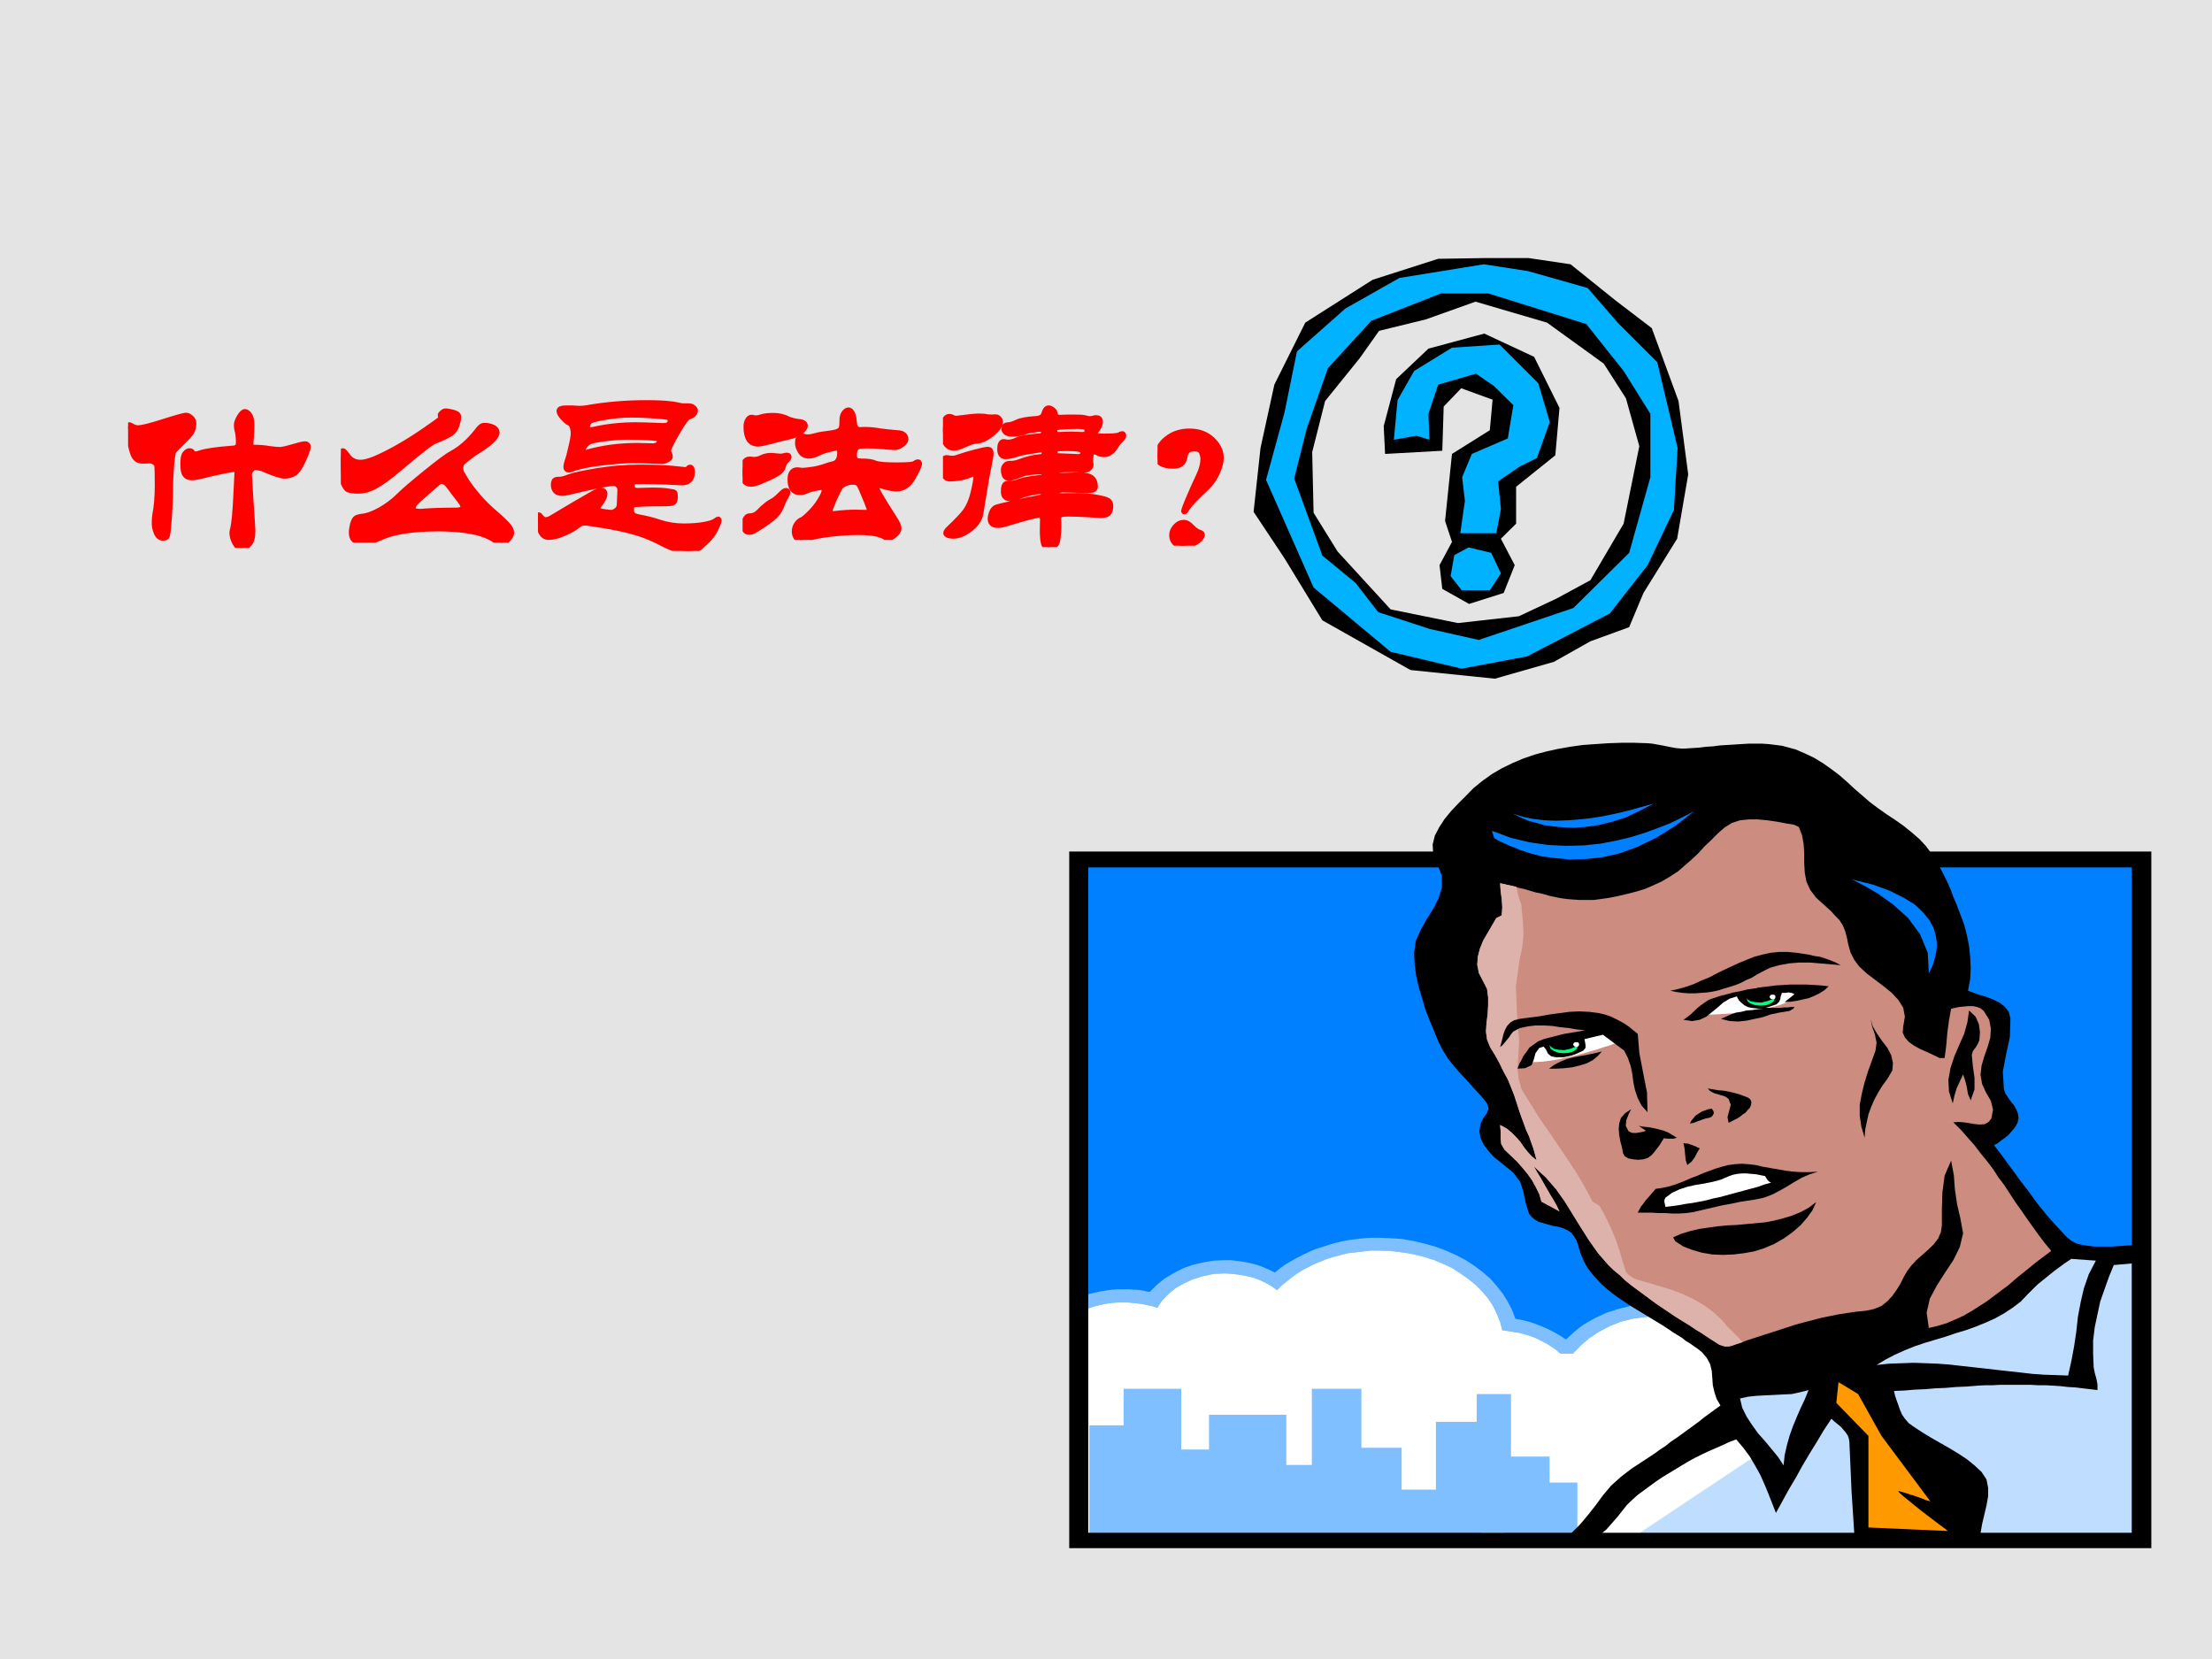
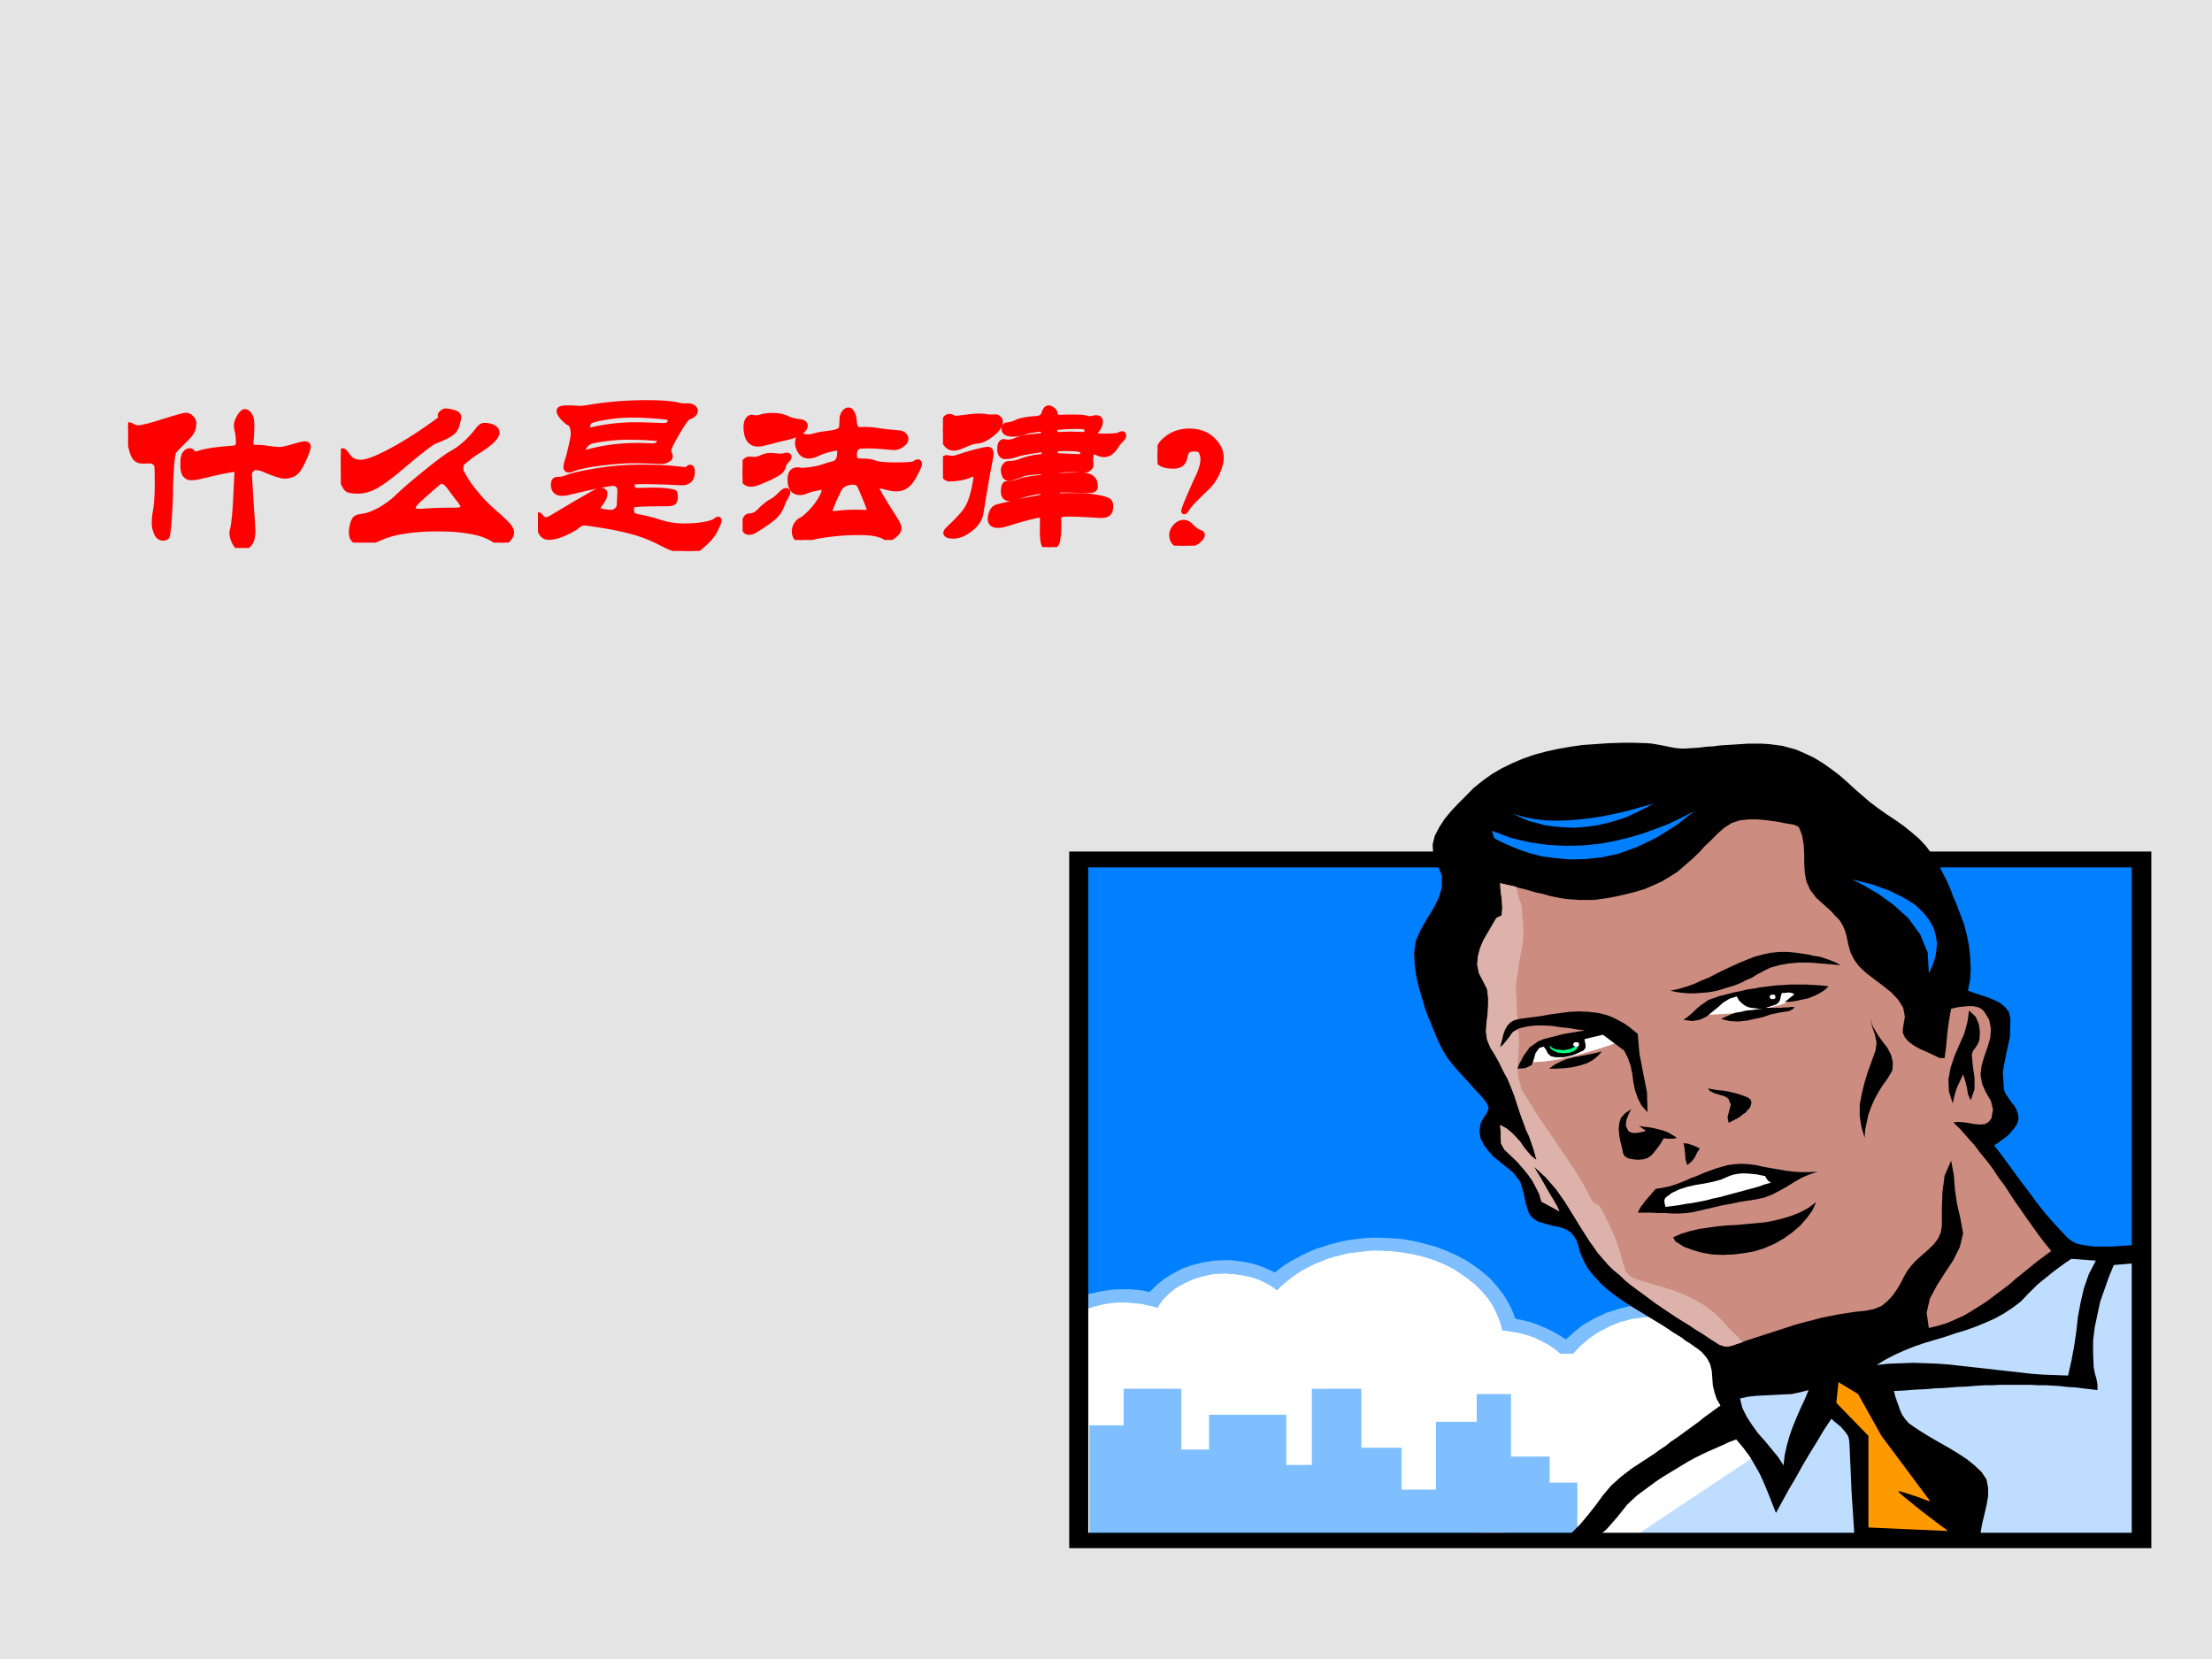
<svg xmlns="http://www.w3.org/2000/svg" xmlns:xlink="http://www.w3.org/1999/xlink" version="1.1" width="720pt" height="540pt" viewBox="0 0 720 540">
  <rect x="0" y="0" width="720" height="540" fill="#333333" stroke="none" />
  <g enable-background="new">
    <g>
      <g id="Layer-1" data-name="Artifact">
        <clipPath id="cp27">
          <path transform="matrix(1,0,0,-1,0,540)" d="M 0 0 L 720 0 L 720 540 L 0 540 Z " fill-rule="evenodd" />
        </clipPath>
        <g clip-path="url(#cp27)">
          <path transform="matrix(1,0,0,-1,0,540)" d="M 0 0 L 720 0 L 720 540 L 0 540 Z " fill="#e4e4e4" fill-rule="evenodd" />
        </g>
      </g>
      <g id="Layer-1" data-name="Span">
        <clipPath id="cp28">
          <path transform="matrix(1,0,0,-1,0,540)" d="M 0 0 L 720 0 L 720 540 L 0 540 Z " fill-rule="evenodd" />
        </clipPath>
        <g clip-path="url(#cp28)">
          <symbol id="font_1d_f0c">
            <path d="M .886 .5 C .886 .489 .878 .467 .862 .432 C .847 .398 .832 .377 .818 .368 C .804 .36 .788 .356 .771 .356 C .754 .356 .72 .367 .667 .39 C .655 .395 .641 .398 .624 .398 C .619 .398 .613 .394 .606 .386 C .599 .378 .596 .37 .596 .362 C .596 .355 .599 .309 .604 .226 C .61 .143 .613 .095 .613 .083 C .613 .052 .607 .031 .595 .019 C .584 .006 .572 0 .56 0 C .548 0 .537 .008 .528 .025 C .519 .042 .514 .058 .514 .074 C .514 .079 .515 .084 .516 .087 C .524 .116 .53 .178 .534 .273 L .539 .373 C .539 .384 .535 .389 .528 .389 C .509 .389 .453 .378 .359 .355 C .34 .35 .324 .348 .311 .348 C .298 .348 .289 .353 .282 .362 C .275 .371 .272 .389 .272 .414 C .272 .439 .275 .456 .282 .464 C .289 .473 .296 .477 .303 .477 C .31 .477 .314 .474 .316 .469 C .318 .464 .323 .461 .33 .461 C .337 .461 .346 .463 .357 .467 C .384 .476 .439 .484 .52 .49 C .537 .491 .546 .501 .546 .518 C .546 .547 .543 .569 .538 .585 C .537 .59 .536 .597 .536 .606 C .536 .616 .541 .629 .55 .645 C .56 .662 .569 .67 .576 .67 C .583 .67 .59 .665 .597 .655 C .604 .646 .608 .63 .608 .608 C .608 .586 .607 .567 .606 .551 L .603 .514 C .603 .501 .609 .494 .621 .494 C .648 .494 .672 .492 .694 .488 C .717 .485 .734 .483 .747 .483 C .76 .483 .782 .488 .812 .497 C .843 .506 .863 .511 .872 .511 C .881 .511 .886 .507 .886 .5 M .322 .615 C .322 .597 .318 .582 .31 .569 C .302 .557 .286 .54 .263 .518 C .24 .496 .226 .481 .222 .473 C .219 .466 .215 .442 .212 .401 C .209 .361 .207 .323 .207 .287 C .207 .251 .205 .204 .201 .145 C .197 .087 .193 .057 .188 .054 C .183 .051 .179 .05 .174 .05 C .159 .05 .148 .058 .141 .075 C .134 .092 .131 .108 .131 .123 C .131 .138 .132 .151 .134 .164 C .142 .205 .146 .254 .146 .309 C .146 .365 .145 .397 .144 .404 C .143 .411 .138 .418 .131 .423 C .124 .428 .115 .431 .105 .431 L .075 .43 C .062 .43 .052 .432 .045 .437 C .038 .442 .031 .45 .026 .463 C .021 .476 .015 .498 .009 .531 C .003 .564 0 .584 0 .592 C 0 .601 .002 .605 .005 .605 C .008 .605 .014 .602 .023 .597 C .032 .592 .041 .59 .049 .59 C .067 .59 .109 .6 .174 .621 C .24 .642 .277 .652 .285 .652 C .294 .652 .302 .648 .31 .64 C .318 .633 .322 .624 .322 .615 Z " />
          </symbol>
          <symbol id="font_1d_c7c">
            <path d="M .579 .619 C .579 .612 .576 .599 .571 .581 C .566 .563 .556 .549 .543 .54 C .53 .531 .505 .518 .466 .503 C .453 .498 .435 .486 .411 .467 C .387 .449 .349 .418 .296 .373 C .244 .328 .203 .298 .172 .281 C .142 .264 .113 .256 .085 .256 C .058 .256 .04 .259 .032 .265 C .024 .272 .017 .285 .01 .304 C .003 .324 0 .353 0 .392 C 0 .431 .003 .451 .01 .451 C .014 .451 .021 .443 .032 .428 C .047 .405 .069 .394 .098 .394 C .115 .394 .139 .4 .17 .413 C .201 .426 .237 .444 .278 .467 C .319 .49 .364 .518 .412 .551 C .46 .584 .486 .603 .49 .607 C .494 .612 .496 .615 .496 .617 C .496 .619 .495 .621 .494 .622 C .493 .624 .492 .626 .492 .628 C .492 .631 .495 .635 .501 .64 C .507 .645 .513 .648 .519 .647 C .526 .647 .535 .645 .548 .642 C .561 .639 .569 .635 .573 .632 C .577 .629 .579 .625 .579 .619 M .84 .049 C .84 .04 .835 .029 .824 .018 C .814 .006 .804 0 .794 0 C .784 0 .773 .004 .76 .013 C .729 .034 .689 .049 .641 .057 C .593 .066 .539 .07 .478 .07 C .418 .07 .364 .066 .316 .059 C .269 .052 .228 .041 .194 .025 C .161 .01 .131 .002 .105 .002 C .071 .002 .054 .018 .054 .049 C .054 .061 .056 .075 .06 .091 C .065 .107 .07 .117 .076 .12 C .082 .124 .095 .127 .114 .129 C .134 .132 .161 .142 .194 .16 C .227 .179 .258 .201 .285 .228 C .312 .255 .358 .294 .421 .345 C .484 .396 .527 .428 .548 .439 C .591 .462 .632 .498 .671 .547 C .679 .558 .685 .565 .69 .569 C .695 .574 .701 .576 .708 .576 C .724 .576 .738 .573 .75 .567 C .762 .561 .768 .553 .768 .543 C .768 .52 .732 .487 .661 .444 C .654 .44 .643 .432 .627 .419 C .612 .407 .602 .399 .599 .396 C .596 .393 .594 .389 .592 .384 C .59 .379 .589 .374 .589 .367 C .589 .361 .59 .355 .592 .348 C .595 .342 .604 .327 .619 .302 C .635 .277 .655 .252 .678 .225 C .701 .198 .729 .171 .76 .144 C .792 .117 .813 .096 .824 .083 C .835 .07 .84 .059 .84 .049 M .604 .177 C .604 .186 .596 .199 .581 .217 C .566 .236 .552 .255 .538 .274 C .524 .294 .51 .304 .497 .304 C .492 .304 .487 .303 .483 .3 C .48 .298 .466 .286 .442 .265 C .418 .244 .4 .228 .388 .217 C .376 .206 .367 .197 .362 .19 C .357 .183 .354 .176 .354 .17 C .354 .158 .366 .152 .389 .152 C .394 .152 .4 .152 .406 .153 C .447 .156 .5 .158 .565 .158 C .591 .158 .604 .164 .604 .177 Z " />
          </symbol>
          <symbol id="font_1d_f21">
            <path d="M .741 .713 C .751 .713 .759 .711 .765 .706 C .771 .701 .774 .696 .774 .691 C .774 .686 .771 .68 .765 .674 C .76 .669 .752 .665 .742 .662 C .733 .66 .714 .634 .685 .584 C .656 .534 .642 .504 .642 .495 C .642 .491 .643 .486 .646 .48 C .649 .475 .65 .469 .65 .464 C .65 .459 .645 .455 .635 .45 C .625 .445 .617 .443 .61 .443 C .603 .443 .586 .444 .559 .445 C .532 .446 .5 .447 .463 .447 C .427 .447 .378 .443 .316 .436 C .255 .429 .204 .419 .164 .404 C .16 .402 .156 .401 .152 .401 C .144 .401 .14 .405 .14 .413 C .14 .421 .142 .431 .146 .443 C .151 .456 .157 .478 .164 .51 C .172 .543 .176 .566 .176 .579 C .176 .592 .174 .604 .17 .614 C .167 .624 .161 .63 .153 .633 C .146 .636 .136 .645 .124 .658 C .112 .671 .106 .682 .106 .69 C .106 .699 .117 .703 .14 .703 C .163 .703 .177 .703 .184 .702 C .191 .701 .199 .701 .208 .701 C .218 .701 .229 .702 .241 .704 C .337 .721 .436 .729 .538 .729 C .607 .729 .659 .725 .692 .717 C .703 .714 .713 .713 .72 .713 L .741 .713 M .614 .616 C .631 .616 .642 .619 .647 .624 C .652 .629 .654 .637 .654 .646 C .654 .652 .652 .656 .647 .658 C .642 .661 .621 .664 .582 .667 C .543 .67 .503 .672 .46 .672 C .417 .672 .373 .668 .328 .66 C .283 .653 .257 .645 .251 .637 C .245 .629 .242 .62 .242 .61 C .242 .6 .248 .595 .26 .595 C .263 .595 .265 .595 .268 .596 C .336 .612 .408 .62 .483 .62 C .51 .62 .537 .619 .564 .618 C .592 .617 .609 .616 .614 .616 M .564 .516 C .581 .516 .592 .521 .597 .53 C .602 .539 .605 .545 .605 .548 C .605 .551 .603 .554 .598 .555 C .593 .556 .576 .558 .545 .56 C .514 .562 .481 .563 .444 .563 C .408 .563 .37 .56 .331 .555 C .292 .55 .266 .545 .255 .54 C .244 .535 .236 .528 .229 .518 C .222 .508 .219 .498 .219 .487 C .219 .483 .22 .481 .223 .481 C .226 .481 .23 .482 .235 .483 C .313 .506 .398 .518 .491 .518 L .564 .516 M .406 .295 C .407 .307 .404 .317 .397 .324 C .391 .331 .383 .335 .372 .335 C .349 .335 .273 .32 .144 .289 C .135 .287 .126 .286 .119 .286 C .092 .286 .078 .3 .078 .327 C .078 .332 .079 .337 .08 .34 C .081 .344 .083 .347 .086 .348 C .089 .35 .093 .351 .097 .351 L .106 .351 C .117 .351 .132 .355 .152 .363 C .172 .371 .217 .381 .288 .393 C .359 .405 .431 .411 .502 .411 C .574 .411 .629 .409 .666 .405 C .703 .401 .723 .399 .725 .399 C .733 .399 .738 .401 .741 .405 C .744 .409 .747 .411 .749 .411 C .756 .411 .759 .404 .759 .39 C .759 .355 .742 .338 .709 .338 L .623 .342 C .586 .343 .551 .344 .52 .344 C .489 .344 .471 .343 .467 .341 C .464 .34 .462 .334 .462 .325 C .462 .306 .472 .296 .491 .296 L .565 .298 C .592 .298 .616 .297 .637 .294 C .658 .291 .67 .289 .672 .287 C .674 .285 .675 .278 .675 .266 C .675 .254 .673 .246 .668 .241 C .664 .237 .652 .235 .632 .235 C .577 .235 .537 .234 .511 .233 C .486 .232 .471 .23 .466 .227 C .461 .225 .459 .218 .459 .205 C .459 .192 .461 .183 .466 .178 C .471 .173 .481 .169 .496 .166 C .531 .16 .566 .151 .599 .14 C .638 .127 .678 .121 .719 .121 C .76 .121 .794 .124 .821 .129 C .848 .134 .866 .14 .874 .146 C .882 .152 .887 .155 .888 .155 C .89 .155 .891 .154 .891 .151 C .891 .144 .885 .13 .874 .107 C .863 .084 .847 .064 .827 .045 C .807 .026 .792 .013 .782 .008 C .772 .003 .759 0 .742 0 C .704 0 .663 .012 .619 .035 C .576 .058 .532 .077 .489 .09 C .446 .103 .394 .115 .334 .125 C .274 .135 .239 .14 .228 .14 C .217 .14 .206 .135 .195 .126 C .18 .113 .157 .101 .128 .088 C .099 .075 .074 .069 .053 .069 C .032 .069 .018 .082 .011 .107 C .004 .133 0 .151 0 .161 C 0 .171 .001 .176 .003 .176 C .006 .176 .008 .174 .011 .17 C .02 .158 .028 .152 .037 .152 C .046 .152 .056 .155 .066 .161 L .187 .233 C .254 .272 .291 .293 .296 .294 C .301 .296 .306 .297 .31 .297 C .322 .297 .328 .292 .328 .281 C .328 .27 .322 .256 .309 .238 C .296 .221 .29 .211 .29 .208 C .29 .202 .299 .197 .318 .193 C .337 .19 .352 .188 .361 .188 C .37 .188 .379 .192 .388 .199 C .397 .206 .402 .215 .403 .226 L .406 .295 Z " />
          </symbol>
          <symbol id="font_1d_808">
            <path d="M .87 .376 C .87 .367 .86 .345 .839 .308 C .818 .272 .792 .254 .76 .254 C .743 .254 .725 .257 .704 .263 C .683 .269 .67 .272 .664 .272 C .659 .272 .656 .27 .656 .265 C .656 .253 .686 .201 .746 .108 C .761 .085 .769 .068 .769 .057 C .769 .047 .762 .036 .748 .025 C .735 .014 .725 .009 .719 .009 C .713 .009 .708 .011 .703 .015 C .699 .019 .687 .024 .666 .03 C .645 .036 .613 .039 .569 .039 C .526 .039 .479 .036 .43 .03 C .381 .024 .346 .017 .326 .01 C .307 .003 .293 0 .286 0 C .279 0 .273 .004 .266 .012 C .26 .021 .257 .031 .257 .042 C .257 .053 .26 .065 .267 .076 C .274 .087 .283 .095 .292 .098 C .301 .102 .315 .114 .334 .133 C .353 .152 .37 .173 .383 .195 C .397 .218 .404 .234 .404 .245 C .404 .256 .398 .261 .387 .261 C .382 .261 .371 .259 .354 .255 C .337 .252 .324 .248 .314 .243 C .304 .238 .293 .236 .282 .236 C .251 .236 .236 .257 .236 .299 C .236 .329 .248 .344 .271 .344 L .294 .341 C .303 .341 .319 .343 .341 .346 C .363 .349 .383 .354 .401 .36 C .42 .367 .434 .371 .444 .373 C .469 .378 .481 .397 .481 .432 C .481 .447 .475 .455 .464 .455 C .459 .455 .447 .453 .428 .448 C .409 .444 .391 .438 .372 .429 C .354 .42 .339 .416 .327 .416 C .309 .416 .295 .423 .286 .438 C .277 .453 .273 .466 .273 .477 C .273 .489 .275 .498 .279 .503 C .283 .508 .287 .511 .291 .511 C .296 .511 .3 .51 .305 .508 C .31 .507 .317 .506 .324 .506 C .331 .506 .344 .508 .361 .513 C .378 .518 .399 .521 .424 .524 C .449 .527 .466 .531 .474 .536 C .483 .541 .488 .546 .489 .553 C .491 .56 .492 .572 .492 .588 C .492 .605 .495 .617 .502 .626 C .509 .635 .516 .639 .522 .639 C .529 .639 .534 .634 .539 .624 C .544 .615 .547 .603 .548 .588 C .549 .573 .551 .563 .554 .557 C .557 .552 .56 .548 .565 .545 C .57 .543 .575 .542 .582 .542 L .6 .543 C .624 .543 .649 .541 .676 .536 C .703 .532 .735 .529 .772 .526 C .781 .525 .789 .522 .794 .517 C .8 .512 .803 .506 .803 .497 C .803 .488 .797 .48 .784 .471 C .772 .462 .761 .458 .751 .458 C .742 .458 .723 .459 .694 .462 C .666 .465 .64 .466 .615 .466 C .591 .466 .576 .465 .57 .462 C .564 .46 .559 .455 .555 .448 C .551 .441 .549 .431 .549 .418 C .549 .406 .552 .398 .557 .393 C .563 .389 .574 .387 .591 .387 C .618 .387 .639 .384 .654 .377 C .67 .371 .704 .368 .757 .368 C .81 .368 .84 .37 .847 .375 C .854 .38 .86 .383 .864 .383 C .868 .383 .87 .381 .87 .376 M .627 .149 C .627 .153 .622 .166 .613 .189 L .588 .249 C .581 .266 .574 .277 .569 .281 C .564 .285 .554 .287 .541 .287 C .528 .287 .516 .284 .505 .279 C .494 .274 .485 .268 .479 .259 C .473 .25 .463 .229 .448 .196 C .434 .163 .427 .144 .427 .137 C .427 .131 .433 .128 .446 .128 C .45 .128 .455 .128 .46 .129 C .493 .133 .525 .135 .557 .135 L .606 .134 C .62 .134 .627 .139 .627 .149 M .307 .563 C .307 .555 .3 .546 .287 .535 C .274 .524 .252 .515 .221 .508 C .19 .501 .16 .494 .133 .486 C .106 .479 .087 .475 .076 .475 C .038 .475 .019 .503 .019 .558 C .019 .572 .022 .583 .027 .591 C .032 .599 .038 .603 .043 .603 C .049 .603 .053 .602 .056 .601 C .059 .6 .064 .6 .069 .6 C .075 .6 .084 .602 .096 .606 C .109 .61 .128 .612 .153 .612 C .179 .612 .204 .606 .227 .594 C .231 .592 .238 .59 .249 .587 C .26 .584 .269 .583 .275 .582 C .296 .581 .307 .574 .307 .563 M .227 .41 C .227 .405 .223 .399 .215 .392 C .207 .385 .202 .376 .199 .364 C .197 .353 .19 .343 .178 .334 C .166 .326 .152 .318 .135 .31 C .118 .303 .101 .295 .084 .288 C .067 .281 .053 .277 .041 .277 C .014 .277 0 .295 0 .331 C 0 .375 .012 .397 .035 .397 L .055 .395 C .068 .395 .082 .398 .095 .405 C .109 .412 .125 .415 .142 .415 L .186 .411 C .191 .411 .197 .412 .202 .413 C .207 .415 .213 .416 .218 .416 C .224 .416 .227 .414 .227 .41 M .221 .236 C .221 .231 .218 .223 .212 .213 C .206 .204 .199 .19 .192 .171 C .185 .153 .176 .138 .166 .127 C .157 .116 .138 .1 .11 .081 C .082 .062 .064 .051 .055 .046 C .047 .042 .039 .04 .032 .04 C .016 .04 .008 .051 .008 .074 C .008 .083 .01 .093 .015 .102 C .02 .112 .026 .117 .035 .117 C .044 .117 .053 .119 .062 .123 C .071 .128 .078 .134 .085 .141 C .092 .149 .101 .158 .114 .168 C .127 .179 .138 .186 .148 .191 C .158 .196 .17 .206 .184 .22 C .199 .235 .208 .242 .213 .242 C .218 .242 .221 .24 .221 .236 Z " />
          </symbol>
          <symbol id="font_1d_c33">
            <path d="M .884 .557 C .887 .557 .889 .554 .889 .549 C .889 .544 .884 .537 .875 .528 C .866 .519 .858 .51 .853 .501 C .836 .472 .816 .458 .795 .458 C .786 .458 .776 .46 .767 .464 C .758 .469 .751 .471 .745 .471 C .739 .471 .734 .468 .731 .463 C .728 .458 .726 .444 .726 .422 L .728 .405 C .728 .4 .725 .394 .719 .389 C .714 .384 .706 .382 .697 .382 C .688 .382 .679 .382 .672 .383 C .665 .384 .65 .384 .627 .384 C .604 .384 .587 .383 .574 .381 C .561 .379 .555 .375 .555 .368 C .555 .361 .556 .357 .559 .354 C .562 .352 .567 .351 .576 .351 L .672 .354 C .699 .354 .719 .35 .731 .341 C .743 .332 .749 .318 .749 .298 C .749 .291 .746 .286 .74 .284 C .735 .282 .725 .281 .711 .281 L .589 .284 C .57 .284 .561 .278 .561 .267 C .561 .256 .568 .25 .581 .251 C .594 .252 .62 .252 .659 .252 C .698 .252 .732 .249 .761 .243 C .79 .238 .808 .232 .815 .227 C .822 .222 .825 .213 .825 .202 C .825 .185 .821 .174 .814 .167 C .807 .161 .795 .158 .778 .158 L .708 .162 C .676 .164 .647 .165 .621 .165 C .596 .165 .58 .163 .575 .158 C .57 .154 .568 .147 .568 .138 C .569 .129 .569 .116 .569 .099 C .569 .083 .568 .065 .565 .044 C .563 .023 .557 .011 .546 .007 C .536 .002 .528 0 .521 0 C .508 0 .5 .007 .497 .021 C .494 .035 .492 .055 .492 .082 L .493 .135 C .493 .151 .487 .159 .476 .159 C .459 .159 .404 .145 .31 .116 C .295 .111 .282 .109 .271 .109 C .247 .109 .235 .119 .235 .139 C .235 .147 .237 .158 .242 .171 C .247 .184 .256 .193 .267 .196 C .278 .199 .306 .206 .351 .216 C .396 .227 .434 .235 .465 .24 C .487 .243 .498 .25 .498 .26 C .498 .271 .493 .276 .482 .276 C .471 .276 .456 .274 .435 .269 C .414 .265 .394 .259 .375 .252 C .356 .245 .34 .241 .329 .241 C .31 .241 .3 .252 .3 .274 C .3 .285 .301 .294 .303 .3 C .306 .306 .308 .309 .311 .31 C .314 .311 .322 .312 .333 .312 C .344 .312 .362 .316 .385 .325 C .401 .33 .432 .336 .479 .341 C .494 .343 .501 .349 .501 .359 C .501 .369 .498 .374 .491 .374 C .485 .374 .473 .373 .455 .372 C .438 .371 .423 .369 .411 .367 C .4 .365 .385 .36 .366 .352 C .348 .345 .334 .341 .325 .341 C .316 .341 .309 .345 .305 .354 C .302 .363 .3 .371 .3 .379 C .3 .387 .302 .394 .306 .399 C .31 .404 .314 .408 .318 .409 C .323 .41 .33 .411 .34 .411 C .351 .411 .364 .414 .38 .42 C .412 .432 .443 .44 .474 .443 C .485 .444 .492 .445 .495 .447 C .499 .45 .501 .456 .501 .466 C .501 .477 .496 .482 .487 .482 C .483 .482 .465 .479 .432 .474 C .4 .469 .381 .465 .375 .463 C .348 .453 .326 .448 .308 .448 C .291 .448 .282 .46 .282 .483 C .282 .506 .288 .518 .3 .518 L .317 .515 C .334 .515 .351 .519 .366 .527 C .382 .535 .414 .541 .463 .545 C .476 .546 .485 .547 .49 .55 C .495 .553 .498 .56 .498 .569 C .498 .578 .492 .583 .479 .583 C .474 .583 .463 .582 .447 .579 C .431 .577 .419 .575 .412 .572 C .387 .563 .365 .559 .344 .559 C .317 .559 .303 .567 .303 .583 C .303 .595 .309 .601 .322 .601 C .333 .601 .348 .606 .367 .615 C .384 .623 .416 .629 .463 .632 C .484 .634 .496 .643 .5 .659 C .505 .676 .512 .684 .521 .684 C .526 .684 .532 .682 .538 .677 C .545 .673 .549 .667 .551 .658 C .553 .649 .556 .644 .56 .641 C .565 .638 .574 .637 .589 .638 C .604 .639 .624 .639 .649 .639 C .674 .639 .692 .638 .702 .635 C .712 .632 .719 .631 .724 .631 C .729 .631 .735 .632 .74 .633 C .746 .635 .751 .636 .755 .636 C .768 .636 .774 .63 .774 .617 C .774 .605 .768 .591 .755 .575 C .75 .568 .747 .562 .747 .557 C .747 .553 .749 .55 .754 .548 C .759 .546 .772 .545 .792 .545 C .836 .545 .861 .547 .868 .551 C .875 .555 .881 .557 .884 .557 M .687 .553 C .693 .553 .698 .554 .702 .555 C .707 .556 .709 .558 .71 .559 C .711 .561 .712 .566 .712 .575 C .712 .584 .708 .59 .701 .593 C .694 .596 .68 .597 .66 .597 C .641 .597 .62 .596 .597 .595 C .575 .594 .561 .592 .556 .589 C .551 .586 .549 .581 .549 .573 C .549 .566 .55 .56 .553 .557 C .556 .554 .561 .553 .57 .553 L .631 .555 L .687 .553 M .667 .444 C .684 .444 .692 .452 .692 .468 C .692 .477 .685 .482 .67 .484 C .656 .487 .635 .488 .608 .488 C .581 .488 .564 .487 .559 .485 C .554 .483 .551 .478 .551 .469 C .551 .461 .552 .455 .555 .452 C .558 .449 .565 .448 .575 .448 L .667 .444 M .281 .617 C .281 .6 .267 .58 .239 .558 C .212 .536 .186 .525 .163 .524 C .151 .524 .128 .516 .095 .501 C .079 .494 .065 .49 .054 .49 C .035 .49 .021 .499 .012 .517 C .004 .535 0 .555 0 .577 C 0 .6 .003 .616 .009 .626 C .016 .637 .023 .642 .03 .642 C .038 .642 .044 .64 .049 .637 C .054 .634 .059 .633 .063 .633 C .068 .633 .072 .633 .077 .634 C .128 .641 .161 .644 .177 .644 C .194 .644 .206 .643 .213 .641 C .22 .64 .229 .639 .239 .639 L .259 .64 C .265 .64 .27 .638 .274 .633 C .279 .629 .281 .624 .281 .617 M .235 .462 C .235 .451 .231 .429 .224 .395 C .217 .362 .204 .286 .185 .168 C .181 .14 .164 .114 .135 .091 C .106 .068 .078 .056 .05 .056 C .042 .056 .034 .057 .027 .059 C .02 .062 .016 .065 .016 .069 C .016 .074 .02 .08 .027 .087 C .068 .126 .097 .156 .113 .178 C .129 .201 .142 .231 .151 .269 C .16 .307 .165 .335 .165 .352 C .165 .361 .163 .366 .158 .366 C .154 .366 .146 .363 .134 .357 C .122 .352 .106 .347 .086 .343 C .067 .34 .049 .338 .034 .338 C .019 .338 .009 .346 .006 .362 C .003 .378 .001 .395 .001 .412 C .001 .43 .007 .439 .019 .439 C .022 .439 .026 .438 .031 .437 C .037 .436 .043 .436 .05 .436 C .057 .436 .069 .439 .085 .445 C .101 .451 .126 .458 .159 .467 C .193 .476 .214 .48 .222 .48 C .231 .48 .235 .474 .235 .462 Z " />
          </symbol>
          <symbol id="font_1d_2fb">
            <path d="M .157 .563 C .202 .563 .239 .55 .268 .523 C .297 .496 .312 .466 .312 .433 C .312 .412 .305 .387 .292 .358 C .279 .33 .263 .308 .246 .291 C .191 .239 .159 .206 .149 .191 C .14 .176 .134 .169 .133 .169 C .132 .169 .131 .169 .131 .17 C .131 .175 .139 .198 .156 .237 C .173 .277 .189 .313 .204 .344 C .219 .376 .226 .404 .226 .427 C .226 .439 .223 .451 .218 .462 C .213 .473 .201 .479 .183 .479 C .166 .479 .154 .476 .147 .47 C .141 .464 .136 .453 .133 .437 C .128 .408 .11 .394 .08 .394 C .027 .394 0 .409 0 .439 C 0 .473 .015 .502 .046 .526 C .077 .551 .114 .563 .157 .563 M .13 .113 C .142 .113 .154 .106 .167 .092 C .18 .078 .194 .068 .209 .063 C .216 .061 .219 .058 .219 .053 C .219 .048 .215 .041 .206 .032 C .198 .023 .186 .015 .169 .009 C .152 .003 .137 0 .122 0 C .108 0 .096 .005 .086 .015 C .077 .024 .072 .037 .072 .052 C .072 .067 .078 .081 .09 .094 C .102 .107 .115 .113 .13 .113 Z " />
          </symbol>
          <use xlink:href="#font_1d_f0c" transform="matrix(66.024,0,0,-66.024,41.695,178.341)" fill="#ff0000" />
          <use xlink:href="#font_1d_c7c" transform="matrix(66.024,0,0,-66.024,110.942,176.624)" fill="#ff0000" />
          <use xlink:href="#font_1d_f21" transform="matrix(66.024,0,0,-66.024,175.106,179.331)" fill="#ff0000" />
          <use xlink:href="#font_1d_808" transform="matrix(66.024,0,0,-66.024,241.712,175.766)" fill="#ff0000" />
          <use xlink:href="#font_1d_c33" transform="matrix(66.024,0,0,-66.024,306.932,178.077)" fill="#ff0000" />
          <use xlink:href="#font_1d_2fb" transform="matrix(66.024,0,0,-66.024,376.773,177.615)" fill="#ff0000" />
          <use xlink:href="#font_1d_f0c" stroke-width=".029" stroke-linecap="butt" stroke-miterlimit="10" stroke-linejoin="miter" transform="matrix(66.024,0,0,-66.024,41.695,178.341)" fill="none" stroke="#ff0000" />
          <use xlink:href="#font_1d_c7c" stroke-width=".029" stroke-linecap="butt" stroke-miterlimit="10" stroke-linejoin="miter" transform="matrix(66.024,0,0,-66.024,110.942,176.624)" fill="none" stroke="#ff0000" />
          <use xlink:href="#font_1d_f21" stroke-width=".029" stroke-linecap="butt" stroke-miterlimit="10" stroke-linejoin="miter" transform="matrix(66.024,0,0,-66.024,175.106,179.331)" fill="none" stroke="#ff0000" />
          <use xlink:href="#font_1d_808" stroke-width=".029" stroke-linecap="butt" stroke-miterlimit="10" stroke-linejoin="miter" transform="matrix(66.024,0,0,-66.024,241.712,175.766)" fill="none" stroke="#ff0000" />
          <use xlink:href="#font_1d_c33" stroke-width=".029" stroke-linecap="butt" stroke-miterlimit="10" stroke-linejoin="miter" transform="matrix(66.024,0,0,-66.024,306.932,178.077)" fill="none" stroke="#ff0000" />
          <use xlink:href="#font_1d_2fb" stroke-width=".029" stroke-linecap="butt" stroke-miterlimit="10" stroke-linejoin="miter" transform="matrix(66.024,0,0,-66.024,376.773,177.615)" fill="none" stroke="#ff0000" />
        </g>
      </g>
      <g id="Layer-1" data-name="P">
        <clipPath id="cp30">
          <path transform="matrix(1,0,0,-1,0,540)" d="M 348 36.12 L 701.52 36.12 L 701.52 300 L 348 300 Z " fill-rule="evenodd" />
        </clipPath>
        <g clip-path="url(#cp30)">
          <clipPath id="cp31">
            <path transform="matrix(.095,0,0,-.178,348,503.88)" d="M 0 0 L 3707.88 0 L 3707.88 1481.41 L 0 1481.41 Z " fill-rule="evenodd" />
          </clipPath>
          <g clip-path="url(#cp31)">
            <path transform="matrix(.095,0,0,-.178,348,503.88)" d="M 31.962 13.434 L 3674.392 13.434 L 3674.392 1259.114 L 31.962 1259.114 Z " fill="#007fff" fill-rule="evenodd" />
            <path transform="matrix(.095,0,0,-.178,348,503.88)" d="M 2423.59 272.72 L 2421.72 290.43 L 2416.13 307.34 L 2406.81 323.45 L 2391.9 339.55 L 2375.12 355.65 L 2354.61 370.15 L 2332.25 383.84 L 2304.28 396.72 L 2274.46 407.99 L 2242.77 418.46 L 2209.22 427.32 L 2173.8 434.57 L 2136.52 440.2 L 2099.23 444.23 L 2060.09 446.65 L 2019.08 447.45 L 1996.71 447.45 L 1972.48 446.65 L 1950.11 445.03 L 1927.74 443.42 L 1905.37 440.2 L 1884.86 437.79 L 1862.5 433.76 L 1841.99 430.54 L 1823.35 425.71 L 1802.84 420.88 L 1784.2 415.24 L 1765.56 409.6 L 1748.79 403.16 L 1732.01 395.92 L 1717.1 388.67 L 1702.18 381.42 L 1683.54 387.86 L 1663.04 394.31 L 1642.53 399.94 L 1622.03 404.77 L 1599.66 409.6 L 1577.29 413.63 L 1553.06 416.85 L 1528.82 419.27 L 1517.64 435.37 L 1502.73 450.67 L 1485.95 465.17 L 1465.44 478.85 L 1443.08 492.54 L 1416.98 504.62 L 1389.02 515.89 L 1359.19 526.36 L 1327.5 535.22 L 1293.95 543.27 L 1258.53 550.52 L 1221.25 556.16 L 1183.97 560.99 L 1142.96 565.01 L 1101.95 566.62 L 1060.94 567.43 L 1034.84 567.43 L 1010.61 566.62 L 984.51 565.01 L 960.28 563.4 L 936.04 560.99 L 911.81 557.77 L 889.44 554.55 L 867.07 550.52 L 842.84 546.49 L 822.33 541.66 L 799.97 536.03 L 779.46 530.39 L 760.82 524.75 L 740.31 518.31 L 721.67 511.06 L 704.9 503.82 L 686.26 508.65 L 665.75 513.48 L 645.25 517.5 L 622.88 520.73 L 600.51 523.14 L 580 524.75 L 555.77 526.36 L 533.4 526.36 L 496.12 525.56 L 458.84 522.34 L 421.56 517.5 L 388 511.06 L 356.31 502.21 L 326.49 492.54 L 300.39 481.27 L 276.16 468.39 L 264.97 469.19 L 253.79 470.8 L 242.6 471.61 L 231.42 472.41 L 220.23 472.41 L 209.05 473.22 L 197.87 473.22 L 186.68 473.22 L 166.18 473.22 L 145.67 472.41 L 125.17 470.8 L 106.53 469.19 L 86.02 466.78 L 67.379 464.36 L 50.603 461.14 L 31.962 457.92 L 31.962 431.35 L 48.739 435.37 L 67.379 438.59 L 86.02 441.81 L 104.66 444.23 L 125.17 446.65 L 145.67 448.26 L 166.18 449.06 L 186.68 449.06 L 201.59 449.06 L 216.51 448.26 L 231.42 447.45 L 246.33 446.65 L 261.24 445.03 L 274.29 443.42 L 289.21 441.81 L 302.25 439.4 L 319.03 453.09 L 341.4 465.17 L 365.63 475.63 L 395.46 484.49 L 425.28 491.74 L 460.7 497.37 L 496.12 501.4 L 533.4 502.21 L 559.5 501.4 L 583.73 499.79 L 607.96 497.37 L 632.2 494.15 L 652.7 490.13 L 675.07 484.49 L 693.71 478.85 L 712.35 471.61 L 727.27 479.66 L 744.04 486.91 L 760.82 494.15 L 779.46 501.4 L 798.1 507.84 L 818.61 513.48 L 839.11 519.12 L 861.48 523.95 L 883.85 528.78 L 908.08 532.8 L 932.32 536.03 L 956.55 539.25 L 982.65 540.86 L 1008.74 542.47 L 1034.84 544.08 L 1060.94 544.08 L 1100.08 543.27 L 1139.23 540.86 L 1176.51 537.64 L 1213.79 532.8 L 1247.35 527.17 L 1280.9 519.92 L 1312.59 511.87 L 1340.55 502.21 L 1368.51 491.74 L 1392.75 481.27 L 1415.11 469.19 L 1435.62 456.31 L 1452.4 442.62 L 1465.44 428.12 L 1476.63 413.63 L 1484.09 398.33 L 1513.91 395.92 L 1541.87 393.5 L 1569.83 389.47 L 1595.93 384.64 L 1620.16 378.2 L 1642.53 371.76 L 1664.9 363.71 L 1683.54 355.65 L 1726.42 355.65 L 1752.51 370.15 L 1782.34 383.84 L 1814.03 395.11 L 1851.31 405.58 L 1888.59 413.63 L 1929.6 419.27 L 1974.34 422.49 L 2019.08 424.1 L 2054.5 423.29 L 2089.91 420.88 L 2123.47 417.66 L 2155.16 412.02 L 2184.98 405.58 L 2214.81 398.33 L 2240.9 389.47 L 2267 379.81 L 2289.37 369.34 L 2309.88 357.27 L 2326.65 345.19 L 2341.57 331.5 L 2352.75 317.81 L 2362.07 303.31 L 2367.66 288.02 L 2369.53 272.72 L 2363.93 246.14 L 2349.02 221.18 L 2322.92 197.83 L 2289.37 176.89 L 2248.36 158.37 L 2199.9 143.88 L 2147.7 131.8 L 2089.91 124.55 L 2089.91 13.434 L 2145.84 13.434 L 2145.84 106.84 L 2203.62 117.31 L 2257.68 131.8 L 2304.28 149.52 L 2345.29 170.45 L 2378.85 193 L 2403.08 217.96 L 2417.99 244.53 Z " fill="#7fbfff" fill-rule="evenodd" />
            <path transform="matrix(.095,0,0,-.178,348,503.88)" d="M 2369.53 272.72 L 2367.66 288.02 L 2362.07 303.31 L 2352.75 317.81 L 2341.57 331.5 L 2326.65 345.19 L 2309.88 357.27 L 2289.37 369.34 L 2267 379.81 L 2240.9 389.47 L 2214.81 398.33 L 2184.98 405.58 L 2155.16 412.02 L 2123.47 417.66 L 2089.91 420.88 L 2054.5 423.29 L 2019.08 424.1 L 1974.34 422.49 L 1929.6 419.27 L 1888.59 413.63 L 1851.31 405.58 L 1814.03 395.11 L 1782.34 383.84 L 1752.51 370.15 L 1726.42 355.65 L 1683.54 355.65 L 1664.9 363.71 L 1642.53 371.76 L 1620.16 378.2 L 1595.93 384.64 L 1569.83 389.47 L 1541.87 393.5 L 1513.91 395.92 L 1484.09 398.33 L 1476.63 413.63 L 1465.44 428.12 L 1452.4 442.62 L 1435.62 456.31 L 1415.11 469.19 L 1392.75 481.27 L 1368.51 491.74 L 1340.55 502.21 L 1312.59 511.87 L 1280.9 519.92 L 1247.35 527.17 L 1213.79 532.8 L 1176.51 537.64 L 1139.23 540.86 L 1100.08 543.27 L 1060.94 544.08 L 1034.84 544.08 L 1008.74 542.47 L 982.65 540.86 L 956.55 539.25 L 932.32 536.03 L 908.08 532.8 L 883.85 528.78 L 861.48 523.95 L 839.11 519.12 L 818.61 513.48 L 798.1 507.84 L 779.46 501.4 L 760.82 494.15 L 744.04 486.91 L 727.27 479.66 L 712.35 471.61 L 693.71 478.85 L 675.07 484.49 L 652.7 490.13 L 632.2 494.15 L 607.96 497.37 L 583.73 499.79 L 559.5 501.4 L 533.4 502.21 L 496.12 501.4 L 460.7 497.37 L 425.28 491.74 L 395.46 484.49 L 365.63 475.63 L 341.4 465.17 L 319.03 453.09 L 302.25 439.4 L 289.21 441.81 L 274.29 443.42 L 261.24 445.03 L 246.33 446.65 L 231.42 447.45 L 216.51 448.26 L 201.59 449.06 L 186.68 449.06 L 166.18 449.06 L 145.67 448.26 L 125.17 446.65 L 104.66 444.23 L 86.02 441.81 L 67.379 438.59 L 48.739 435.37 L 31.962 431.35 L 31.962 13.434 L 2089.91 13.434 L 2089.91 124.55 L 2147.7 131.8 L 2199.9 143.88 L 2248.36 158.37 L 2289.37 176.89 L 2322.92 197.83 L 2349.02 221.18 L 2363.93 246.14 Z " fill="#ffffff" fill-rule="evenodd" />
            <path transform="matrix(.095,0,0,-.178,348,503.88)" d="M 1646.26 119.72 L 1646.26 167.23 L 1513.91 167.23 L 1513.91 281.57 L 1396.47 281.57 L 1396.47 230.84 L 1256.67 230.84 L 1256.67 106.84 L 1139.23 106.84 L 1139.23 183.34 L 1001.29 183.34 L 1001.29 291.24 L 831.66 291.24 L 831.66 151.93 L 744.04 151.93 L 744.04 243.73 L 479.34 243.73 L 479.34 180.12 L 384.27 180.12 L 384.27 291.24 L 186.68 291.24 L 186.68 224.4 L 69.244 224.4 L 69.244 24.707 L 186.68 24.707 L 186.68 15.044 L 326.49 15.044 L 326.49 11.823 L 524.08 11.823 L 524.08 24.707 L 684.39 24.707 L 684.39 21.486 L 831.66 21.486 L 831.66 9.408 L 1001.29 9.408 L 1001.29 15.044 L 1139.23 15.044 L 1139.23 18.265 L 1256.67 18.265 L 1411.39 18.265 L 1411.39 27.928 L 1491.54 27.928 L 1491.54 21.486 L 1616.44 21.486 L 1646.26 21.486 L 1741.33 21.486 L 1741.33 119.72 Z " fill="#7fbfff" fill-rule="evenodd" />
            <path transform="matrix(.095,0,0,-.178,348,503.88)" d="M 1737.6 18.265 L 1892.32 99.593 L 2309.88 242.12 L 3003.32 417.66 L 3517.8 525.56 L 3683.71 555.35 L 3683.71 13.434 Z " fill="#bfddff" fill-rule="evenodd" />
            <path transform="matrix(.095,0,0,-.178,348,503.88)" d="M 2283.78 217.96 L 2280.05 216.35 L 2267 213.13 L 2246.5 206.69 L 2218.54 198.64 L 2186.85 188.17 L 2151.43 176.09 L 2112.28 163.21 L 2071.27 148.71 L 2028.4 133.41 L 1985.53 117.31 L 1944.52 100.4 L 1903.51 83.488 L 1868.09 65.773 L 1834.53 48.864 L 1806.57 31.149 L 1786.07 15.044 L 1903.51 9.408 L 2365.8 173.67 Z " fill="#ffffff" fill-rule="evenodd" />
            <path transform="matrix(.095,0,0,-.178,348,503.88)" d="M 2112.28 1462.03 L 2134.65 1462.84 L 2158.89 1463.64 L 2183.12 1465.26 L 2207.35 1466.06 L 2229.72 1467.67 L 2253.95 1468.48 L 2278.19 1469.28 L 2302.42 1470.09 L 2326.65 1470.89 L 2350.89 1470.89 L 2375.12 1470.89 L 2397.49 1470.09 L 2421.72 1468.48 L 2444.09 1466.87 L 2466.46 1463.64 L 2488.83 1460.42 L 2520.52 1453.18 L 2552.21 1445.12 L 2582.03 1435.46 L 2609.99 1424.99 L 2637.96 1413.72 L 2664.05 1401.64 L 2690.15 1388.76 L 2716.25 1376.68 L 2742.34 1364.6 L 2770.31 1353.33 L 2800.13 1342.06 L 2829.96 1331.59 L 2859.78 1320.31 L 2887.74 1308.24 L 2913.84 1296.16 L 2936.21 1283.27 L 2952.99 1271.2 L 2969.76 1258.31 L 2982.81 1245.43 L 2995.86 1231.74 L 3008.91 1218.05 L 3020.09 1204.36 L 3029.41 1190.67 L 3040.6 1176.98 L 3053.65 1158.46 L 3066.7 1139.94 L 3076.02 1120.62 L 3083.47 1100.49 L 3087.2 1081.16 L 3089.06 1060.23 L 3087.2 1040.1 L 3079.74 1019.16 L 3100.25 1015.13 L 3122.62 1011.11 L 3146.85 1007.08 L 3169.22 1002.25 L 3189.73 996.61 L 3206.5 989.37 L 3219.55 980.51 L 3225.14 968.43 L 3223.28 934.61 L 3210.23 902.4 L 3199.05 871 L 3202.77 838.79 L 3208.37 830.74 L 3217.69 823.49 L 3227.01 816.24 L 3238.19 809 L 3245.65 801.75 L 3251.24 793.7 L 3253.1 785.64 L 3249.38 777.59 L 3243.78 771.96 L 3236.33 766.32 L 3227.01 760.68 L 3217.69 755.05 L 3206.5 750.22 L 3193.45 745.38 L 3182.27 740.55 L 3169.22 736.53 L 3199.05 715.59 L 3228.87 693.85 L 3258.7 672.11 L 3288.52 651.17 L 3318.35 629.43 L 3350.04 608.5 L 3383.59 588.36 L 3419.01 568.23 L 3433.92 561.79 L 3450.7 556.96 L 3469.34 554.55 L 3487.98 552.93 L 3510.35 551.32 L 3530.85 551.32 L 3553.22 551.32 L 3573.73 551.32 L 3683.71 555.35 L 3683.71 522.34 L 3579.32 517.5 L 3562.54 495.76 L 3547.63 473.22 L 3532.72 450.67 L 3523.4 427.32 L 3514.08 403.97 L 3508.48 379.81 L 3508.48 355.65 L 3510.35 330.69 L 3514.08 320.22 L 3519.67 309.76 L 3523.4 299.29 L 3523.4 288.82 L 3499.16 290.43 L 3473.07 292.04 L 3448.83 293.65 L 3422.74 294.46 L 3396.64 296.07 L 3372.41 296.87 L 3346.31 297.68 L 3320.21 297.68 L 3294.11 298.48 L 3268.02 298.48 L 3241.92 298.48 L 3215.82 298.48 L 3189.73 298.48 L 3163.63 297.68 L 3137.53 297.68 L 3111.43 296.87 L 3074.15 295.26 L 3038.73 294.46 L 3003.32 292.85 L 2967.9 292.04 L 2932.48 290.43 L 2897.06 289.63 L 2861.65 288.02 L 2826.23 287.21 L 2829.96 278.35 L 2835.55 269.5 L 2841.14 261.44 L 2846.73 252.59 L 2854.19 243.73 L 2863.51 236.48 L 2876.56 228.43 L 2893.34 221.99 L 2923.16 211.52 L 2952.99 201.86 L 2984.68 192.19 L 3016.37 182.53 L 3046.19 172.87 L 3076.02 162.4 L 3102.11 151.13 L 3126.35 139.05 L 3143.12 125.36 L 3148.72 110.06 L 3148.72 94.761 L 3143.12 77.852 L 3135.67 60.942 L 3128.21 44.032 L 3122.62 27.123 L 3122.62 11.018 L 2692.01 11.018 L 2686.42 56.916 L 2680.83 102.81 L 2677.1 148.71 L 2673.37 193.8 L 2671.51 200.25 L 2667.78 205.88 L 2660.32 211.52 L 2652.87 216.35 L 2643.55 221.99 L 2632.36 226.82 L 2621.18 231.65 L 2611.86 236.48 L 2585.76 215.55 L 2561.53 193.8 L 2537.29 172.87 L 2513.06 151.13 L 2490.69 129.39 L 2466.46 107.65 L 2444.09 85.904 L 2421.72 64.163 L 2408.67 81.878 L 2395.62 99.593 L 2382.58 116.5 L 2367.66 134.22 L 2350.89 150.32 L 2332.25 167.23 L 2309.88 183.34 L 2285.64 198.64 L 2261.41 193.8 L 2239.04 188.17 L 2214.81 182.53 L 2190.57 176.89 L 2168.21 171.26 L 2143.97 164.82 L 2121.6 158.37 L 2099.23 151.13 L 2076.87 143.88 L 2054.5 136.63 L 2032.13 129.39 L 2009.76 121.33 L 1989.25 113.28 L 1968.75 105.23 L 1948.24 97.177 L 1929.6 88.32 L 1910.96 78.657 L 1894.18 67.384 L 1877.41 56.111 L 1858.77 44.838 L 1840.13 33.564 L 1819.62 24.707 L 1795.39 16.655 L 1767.43 11.018 L 1681.68 11.018 L 1718.96 26.317 L 1750.65 43.227 L 1778.61 60.942 L 1804.71 78.657 L 1828.94 96.372 L 1856.9 114.09 L 1890.46 130.19 L 1927.74 145.49 L 1946.38 151.93 L 1966.88 159.18 L 1985.53 165.62 L 2006.03 172.87 L 2024.67 180.12 L 2043.31 186.56 L 2061.95 194.61 L 2082.46 201.86 L 2101.1 209.1 L 2119.74 216.35 L 2138.38 223.6 L 2157.02 230.84 L 2175.66 238.9 L 2194.3 246.14 L 2212.94 253.39 L 2231.58 260.64 L 2218.54 272.72 L 2211.08 284.79 L 2205.49 297.68 L 2203.62 311.37 L 2201.76 324.25 L 2196.17 336.33 L 2184.98 347.6 L 2168.21 358.07 L 2155.16 363.71 L 2142.11 368.54 L 2127.2 374.17 L 2112.28 379.01 L 2099.23 384.64 L 2084.32 389.47 L 2069.41 394.31 L 2056.36 399.14 L 2035.86 406.38 L 2013.49 413.63 L 1991.12 420.88 L 1968.75 428.12 L 1946.38 435.37 L 1924.01 442.62 L 1903.51 449.87 L 1881.14 457.92 L 1860.63 465.97 L 1841.99 474.02 L 1823.35 482.88 L 1806.57 492.54 L 1791.66 501.4 L 1776.75 511.87 L 1765.56 522.34 L 1756.24 533.61 L 1750.65 540.86 L 1746.92 548.1 L 1743.19 555.35 L 1737.6 563.4 L 1730.15 569.84 L 1720.82 576.29 L 1707.78 581.12 L 1691 585.14 L 1674.22 587.56 L 1657.45 589.17 L 1640.67 591.59 L 1625.76 594 L 1608.98 596.42 L 1595.93 600.44 L 1584.75 605.27 L 1575.43 611.72 L 1564.24 631.04 L 1556.79 650.37 L 1545.6 669.69 L 1521.37 686.6 L 1499 696.26 L 1476.63 705.93 L 1454.26 715.59 L 1435.62 726.86 L 1420.71 737.33 L 1409.52 749.41 L 1405.79 762.29 L 1409.52 775.98 L 1418.84 785.64 L 1430.03 794.5 L 1437.48 803.36 L 1431.89 813.02 L 1411.39 826.71 L 1387.15 840.4 L 1364.78 854.09 L 1340.55 867.78 L 1318.18 881.47 L 1297.68 895.16 L 1280.9 909.65 L 1265.99 924.95 L 1251.07 944.27 L 1236.16 963.6 L 1221.25 983.73 L 1210.06 1003.86 L 1198.88 1023.99 L 1189.56 1044.93 L 1183.97 1066.67 L 1182.1 1088.41 L 1187.7 1110.15 L 1204.47 1130.28 L 1224.98 1149.61 L 1247.35 1168.93 L 1265.99 1188.26 L 1277.17 1208.39 L 1277.17 1229.32 L 1260.4 1251.87 L 1247.35 1269.59 L 1245.48 1286.5 L 1252.94 1302.6 L 1267.85 1317.9 L 1286.49 1333.2 L 1308.86 1347.69 L 1333.09 1361.38 L 1357.33 1374.26 L 1385.29 1389.56 L 1416.98 1403.25 L 1448.67 1415.33 L 1482.22 1425.8 L 1519.5 1435.46 L 1554.92 1443.51 L 1594.07 1450.76 L 1633.21 1456.4 L 1674.22 1461.23 L 1717.1 1465.26 L 1759.97 1468.48 L 1802.84 1470.09 L 1847.58 1471.7 L 1892.32 1472.5 L 1937.06 1472.5 L 1981.8 1471.7 L 1998.57 1470.89 L 2015.35 1469.28 L 2032.13 1467.67 L 2047.04 1466.06 L 2061.95 1464.45 L 2078.73 1462.84 L 2095.51 1462.03 Z " fill-rule="evenodd" />
            <path transform="matrix(.095,0,0,-.178,348,503.88)" d="M 2500.01 1318.7 L 2511.2 1303.4 L 2516.79 1286.5 L 2518.65 1269.59 L 2518.65 1252.68 L 2520.52 1234.96 L 2526.11 1218.86 L 2539.16 1203.56 L 2559.66 1189.06 L 2576.44 1181.01 L 2593.22 1172.96 L 2609.99 1164.91 L 2624.91 1156.05 L 2639.82 1148 L 2651 1138.33 L 2658.46 1128.67 L 2664.05 1118.2 L 2669.65 1103.71 L 2677.1 1089.21 L 2690.15 1075.53 L 2706.93 1063.45 L 2733.02 1050.56 L 2760.99 1039.29 L 2790.81 1027.21 L 2818.77 1015.13 L 2841.14 1002.25 L 2857.92 987.76 L 2863.51 971.65 L 2857.92 953.94 L 2856.05 942.66 L 2863.51 933.81 L 2876.56 925.75 L 2895.2 918.51 L 2917.57 912.07 L 2941.8 906.43 L 2964.17 900.79 L 2982.81 895.96 L 2999.59 895.96 L 3005.18 918.51 L 3008.91 941.86 L 3014.5 964.4 L 3021.96 986.15 L 3035.01 987.76 L 3049.92 989.37 L 3064.83 990.17 L 3081.61 990.98 L 3096.52 990.98 L 3111.43 989.37 L 3122.62 986.95 L 3133.8 982.12 L 3152.44 966.02 L 3158.04 949.91 L 3156.17 933 L 3146.85 916.09 L 3135.67 899.18 L 3126.35 882.27 L 3122.62 865.36 L 3128.21 848.45 L 3141.26 833.15 L 3158.04 817.85 L 3165.49 801.75 L 3159.9 785.64 L 3150.58 779.2 L 3137.53 775.18 L 3120.75 774.37 L 3103.98 775.18 L 3085.34 776.79 L 3066.7 778.4 L 3046.19 779.2 L 3029.41 778.4 L 3055.51 764.71 L 3077.88 751.02 L 3102.11 736.53 L 3122.62 722.03 L 3144.99 707.54 L 3165.49 693.04 L 3184.13 677.74 L 3204.64 663.25 L 3223.28 647.95 L 3241.92 632.65 L 3262.42 617.35 L 3281.07 602.86 L 3301.57 587.56 L 3322.08 572.26 L 3342.58 557.77 L 3364.95 543.27 L 3340.72 533.61 L 3316.48 523.95 L 3292.25 513.48 L 3268.02 503.01 L 3243.78 492.54 L 3219.55 481.27 L 3193.45 470.8 L 3169.22 461.14 L 3143.12 450.67 L 3117.03 441.81 L 3090.93 432.96 L 3064.83 424.9 L 3035.01 417.66 L 3007.04 411.22 L 2977.22 406.38 L 2945.53 402.36 L 2938.07 430.54 L 2949.26 456.31 L 2973.49 480.46 L 3001.45 503.82 L 3029.41 526.36 L 3051.78 550.52 L 3062.97 575.48 L 3053.65 602.86 L 3042.46 628.63 L 3035.01 655.2 L 3031.28 681.77 L 3021.96 708.34 L 2999.59 680.97 L 2992.13 650.37 L 2990.27 619.77 L 2990.27 589.17 L 2986.54 577.09 L 2977.22 565.82 L 2962.31 555.35 L 2943.67 545.69 L 2923.16 536.03 L 2902.66 526.36 L 2885.88 516.7 L 2870.97 506.23 L 2859.78 495.76 L 2848.6 483.69 L 2835.55 472.41 L 2820.64 461.14 L 2803.86 451.48 L 2783.35 442.62 L 2757.26 436.98 L 2727.43 433.76 L 2695.74 432.15 L 2665.92 429.74 L 2636.09 427.32 L 2606.27 424.1 L 2576.44 420.88 L 2548.48 416.85 L 2518.65 412.83 L 2490.69 408.8 L 2462.73 403.97 L 2434.77 399.14 L 2406.81 394.31 L 2378.85 389.47 L 2350.89 384.64 L 2322.92 379.81 L 2294.96 374.17 L 2267 369.34 L 2255.82 368.54 L 2246.5 368.54 L 2237.18 370.15 L 2227.86 371.76 L 2218.54 374.98 L 2209.22 378.2 L 2201.76 380.62 L 2192.44 383.84 L 2170.07 391.89 L 2147.7 399.14 L 2125.33 407.19 L 2102.96 414.44 L 2078.73 422.49 L 2056.36 430.54 L 2033.99 438.59 L 2011.62 446.65 L 1991.12 454.7 L 1968.75 463.55 L 1948.24 471.61 L 1925.87 480.46 L 1905.37 489.32 L 1886.73 498.98 L 1866.22 507.84 L 1847.58 517.5 L 1812.17 539.25 L 1782.34 561.79 L 1754.38 585.14 L 1726.42 609.3 L 1698.46 633.46 L 1668.63 656 L 1633.21 677.74 L 1592.2 697.88 L 1603.39 687.41 L 1614.57 677.74 L 1625.76 667.28 L 1636.94 656.81 L 1648.13 646.34 L 1659.31 636.68 L 1670.49 626.21 L 1679.81 615.74 L 1618.3 633.46 L 1610.84 647.15 L 1599.66 659.22 L 1586.61 672.11 L 1571.7 683.38 L 1553.06 695.46 L 1534.42 706.73 L 1513.91 717.2 L 1491.54 728.47 L 1480.36 738.94 L 1478.49 750.22 L 1478.49 762.29 L 1476.63 773.57 L 1499 767.12 L 1515.78 759.88 L 1530.69 751.83 L 1545.6 742.97 L 1556.79 734.11 L 1569.83 725.25 L 1584.75 716.4 L 1601.52 709.15 L 1595.93 720.42 L 1590.34 730.89 L 1582.88 742.16 L 1575.43 753.44 L 1566.11 763.9 L 1558.65 775.18 L 1551.19 785.64 L 1543.74 796.92 L 1534.42 812.22 L 1525.1 827.52 L 1513.91 842.82 L 1502.73 857.31 L 1487.81 871.8 L 1474.77 886.3 L 1459.85 900.79 L 1443.08 915.29 L 1431.89 929.78 L 1428.16 944.27 L 1430.03 960.38 L 1433.76 975.68 L 1435.62 991.78 L 1435.62 1007.08 L 1431.89 1022.38 L 1418.84 1036.07 L 1403.93 1051.37 L 1398.34 1066.67 L 1400.2 1081.16 L 1407.66 1096.46 L 1418.84 1110.96 L 1433.76 1124.64 L 1448.67 1138.33 L 1463.58 1152.02 L 1482.22 1156.85 L 1484.09 1171.35 L 1482.22 1186.65 L 1478.49 1201.14 L 1476.63 1215.64 L 1497.13 1213.22 L 1517.64 1210.8 L 1538.14 1207.58 L 1558.65 1205.17 L 1579.15 1201.95 L 1599.66 1198.73 L 1622.03 1196.31 L 1642.53 1193.09 L 1663.04 1190.67 L 1685.41 1188.26 L 1707.78 1186.65 L 1728.28 1185.84 L 1750.65 1185.04 L 1773.02 1185.04 L 1797.25 1185.04 L 1819.62 1186.65 L 1851.31 1189.06 L 1881.14 1192.28 L 1912.83 1196.31 L 1942.65 1200.34 L 1972.48 1205.17 L 2000.44 1211.61 L 2030.26 1218.86 L 2058.22 1227.71 L 2086.19 1237.38 L 2110.42 1248.65 L 2134.65 1259.92 L 2157.02 1271.2 L 2177.53 1283.27 L 2199.9 1294.55 L 2222.26 1306.63 L 2246.5 1317.9 L 2270.73 1325.95 L 2298.69 1330.78 L 2328.52 1332.39 L 2360.21 1332.39 L 2391.9 1330.78 L 2423.59 1328.37 L 2455.28 1325.15 L 2483.24 1322.73 Z " fill="#cc8c7f" fill-rule="evenodd" />
            <path transform="matrix(.095,0,0,-.178,348,503.88)" d="M 1482.22 1156.85 L 1463.58 1152.02 L 1448.67 1138.33 L 1433.76 1124.64 L 1418.84 1110.96 L 1407.66 1096.46 L 1400.2 1081.16 L 1398.34 1066.67 L 1403.93 1051.37 L 1418.84 1036.07 L 1431.89 1022.38 L 1435.62 1007.08 L 1435.62 991.78 L 1433.76 975.68 L 1430.03 960.38 L 1428.16 944.27 L 1431.89 929.78 L 1443.08 915.29 L 1459.85 900.79 L 1474.77 886.3 L 1487.81 871.8 L 1502.73 857.31 L 1513.91 842.82 L 1525.1 827.52 L 1534.42 812.22 L 1543.74 796.92 L 1551.19 785.64 L 1558.65 775.18 L 1566.11 763.9 L 1575.43 753.44 L 1582.88 742.16 L 1590.34 730.89 L 1595.93 720.42 L 1601.52 709.15 L 1584.75 716.4 L 1569.83 725.25 L 1556.79 734.11 L 1545.6 742.97 L 1530.69 751.83 L 1515.78 759.88 L 1499 767.12 L 1476.63 773.57 L 1478.49 762.29 L 1478.49 750.22 L 1480.36 738.94 L 1491.54 728.47 L 1513.91 717.2 L 1534.42 706.73 L 1553.06 695.46 L 1571.7 683.38 L 1586.61 672.11 L 1599.66 659.22 L 1610.84 647.15 L 1618.3 633.46 L 1679.81 615.74 L 1670.49 626.21 L 1659.31 636.68 L 1648.13 646.34 L 1636.94 656.81 L 1625.76 667.28 L 1614.57 677.74 L 1603.39 687.41 L 1592.2 697.88 L 1633.21 677.74 L 1668.63 656 L 1698.46 633.46 L 1726.42 609.3 L 1754.38 585.14 L 1782.34 561.79 L 1812.17 539.25 L 1847.58 517.5 L 1866.22 507.84 L 1886.73 498.98 L 1905.37 489.32 L 1925.87 480.46 L 1948.24 471.61 L 1968.75 463.55 L 1991.12 454.7 L 2011.62 446.65 L 2033.99 438.59 L 2056.36 430.54 L 2078.73 422.49 L 2102.96 414.44 L 2125.33 407.19 L 2147.7 399.14 L 2170.07 391.89 L 2192.44 383.84 L 2201.76 380.62 L 2209.22 378.2 L 2218.54 374.98 L 2227.86 371.76 L 2237.18 370.15 L 2246.5 368.54 L 2255.82 368.54 L 2267 369.34 L 2276.32 370.95 L 2287.51 373.37 L 2298.69 374.98 L 2308.01 376.59 L 2298.69 381.42 L 2291.24 386.25 L 2281.91 391.08 L 2272.59 395.92 L 2265.14 399.94 L 2255.82 404.77 L 2248.36 409.6 L 2240.9 414.44 L 2211.08 429.74 L 2179.39 442.62 L 2143.97 453.89 L 2106.69 463.55 L 2067.54 471.61 L 2028.4 478.05 L 1987.39 484.49 L 1946.38 490.93 L 1931.47 494.15 L 1916.55 499.79 L 1907.23 505.43 L 1903.51 512.67 L 1894.18 527.97 L 1886.73 542.47 L 1877.41 556.96 L 1868.09 570.65 L 1856.9 584.34 L 1845.72 597.22 L 1832.67 610.91 L 1819.62 623.79 L 1815.89 626.21 L 1808.44 628.63 L 1800.98 631.04 L 1793.52 633.46 L 1767.43 660.03 L 1737.6 686.6 L 1705.91 712.37 L 1674.22 737.33 L 1642.53 762.29 L 1608.98 788.06 L 1579.15 813.83 L 1549.33 839.6 L 1545.6 848.45 L 1540.01 858.12 L 1538.14 867.78 L 1536.28 876.64 L 1541.87 926.56 L 1534.42 977.29 L 1530.69 1027.21 L 1543.74 1077.14 L 1553.06 1100.49 L 1556.79 1122.23 L 1554.92 1143.97 L 1551.19 1165.71 L 1549.33 1176.98 L 1541.87 1187.45 L 1536.28 1198.73 L 1532.55 1209.19 L 1525.1 1210 L 1519.5 1210.8 L 1512.05 1211.61 L 1504.59 1212.41 L 1497.13 1213.22 L 1491.54 1214.02 L 1484.09 1214.83 L 1476.63 1215.64 L 1478.49 1201.14 L 1482.22 1186.65 L 1484.09 1171.35 Z " fill="#ddb2aa" fill-rule="evenodd" />
            <path transform="matrix(.095,0,0,-.178,348,503.88)" d="M 2643.55 1065.86 L 2608.13 1067.47 L 2572.71 1069.08 L 2537.29 1070.69 L 2501.88 1070.69 L 2466.46 1069.08 L 2432.91 1065.86 L 2401.22 1061.03 L 2371.39 1052.98 L 2354.61 1048.15 L 2337.84 1042.51 L 2319.2 1038.49 L 2302.42 1033.65 L 2283.78 1029.63 L 2265.14 1026.41 L 2244.63 1023.19 L 2225.99 1019.97 L 2205.49 1017.55 L 2184.98 1015.94 L 2164.48 1015.13 L 2143.97 1014.33 L 2123.47 1014.33 L 2102.96 1015.13 L 2080.59 1016.74 L 2060.09 1019.16 L 2088.05 1022.38 L 2114.15 1026.41 L 2140.24 1031.24 L 2166.34 1037.68 L 2192.44 1043.32 L 2218.54 1050.56 L 2242.77 1057.01 L 2268.87 1063.45 L 2294.96 1069.89 L 2321.06 1075.53 L 2347.16 1081.16 L 2375.12 1085.19 L 2403.08 1088.41 L 2432.91 1090.02 L 2462.73 1090.02 L 2494.42 1088.41 L 2513.06 1086.8 L 2533.57 1085.19 L 2552.21 1082.77 L 2572.71 1081.16 L 2591.35 1077.94 L 2608.13 1074.72 L 2626.77 1070.69 Z " fill-rule="evenodd" />
            <path transform="matrix(.095,0,0,-.178,348,503.88)" d="M 2157.02 974.87 L 2218.54 1003.86 L 2229.72 1005.47 L 2255.82 1007.89 L 2296.83 1012.72 L 2345.29 1016.74 L 2395.62 1019.97 L 2444.09 1022.38 L 2485.1 1021.58 L 2514.93 1017.55 L 2514.93 1016.74 L 2513.06 1015.94 L 2509.33 1013.52 L 2503.74 1011.11 L 2494.42 1007.89 L 2485.1 1004.67 L 2470.19 1000.64 L 2453.41 996.61 L 2432.91 992.59 L 2408.67 989.37 L 2378.85 985.34 L 2345.29 982.12 L 2306.15 979.7 L 2261.41 977.29 L 2212.94 975.68 Z " fill="#ffffff" fill-rule="evenodd" />
            <path transform="matrix(.095,0,0,-.178,348,503.88)" d="M 2602.54 1027.21 L 2587.63 1019.97 L 2570.85 1014.33 L 2552.21 1009.5 L 2533.57 1005.47 L 2513.06 1003.06 L 2492.56 1000.64 L 2472.05 999.03 L 2451.55 998.22 L 2485.1 1012.72 L 2475.78 1015.13 L 2464.6 1015.94 L 2453.41 1015.13 L 2442.23 1015.13 L 2438.5 1009.5 L 2436.63 1003.86 L 2432.91 999.03 L 2423.59 994.2 L 2386.3 987.76 L 2397.49 987.76 L 2410.54 987.76 L 2423.59 987.76 L 2436.63 987.76 L 2447.82 988.56 L 2460.87 988.56 L 2473.92 989.37 L 2485.1 989.37 L 2481.37 986.15 L 2475.78 984.54 L 2468.32 982.12 L 2459 981.31 L 2431.04 978.9 L 2403.08 975.68 L 2376.98 970.85 L 2349.02 967.63 L 2321.06 964.4 L 2293.1 962.79 L 2263.27 963.6 L 2233.45 967.63 L 2250.23 971.65 L 2267 975.68 L 2283.78 978.9 L 2302.42 980.51 L 2321.06 982.93 L 2339.7 983.73 L 2360.21 985.34 L 2378.85 986.15 L 2365.8 986.15 L 2350.89 986.95 L 2337.84 987.76 L 2324.79 989.37 L 2313.6 992.59 L 2304.28 996.61 L 2294.96 1001.45 L 2287.51 1008.69 L 2263.27 1004.67 L 2240.9 997.42 L 2222.26 988.56 L 2201.76 979.7 L 2183.12 971.65 L 2160.75 966.02 L 2134.65 963.6 L 2104.83 966.02 L 2117.88 970.85 L 2130.92 976.48 L 2142.11 982.12 L 2153.29 987.76 L 2164.48 992.59 L 2177.53 997.42 L 2190.57 1002.25 L 2207.35 1005.47 L 2229.72 1009.5 L 2253.95 1012.72 L 2276.32 1015.94 L 2300.56 1018.36 L 2324.79 1021.58 L 2349.02 1023.19 L 2373.26 1025.6 L 2397.49 1027.21 L 2421.72 1028.82 L 2447.82 1029.63 L 2472.05 1030.43 L 2498.15 1030.43 L 2524.25 1030.43 L 2550.34 1029.63 L 2576.44 1028.82 Z " fill-rule="evenodd" />
            <path transform="matrix(.095,0,0,-.178,348,503.88)" d="M 3118.89 928.98 L 3113.3 921.73 L 3105.84 915.29 L 3096.52 908.84 L 3092.79 901.6 L 3096.52 880.66 L 3102.11 859.73 L 3102.11 838.79 L 3089.06 818.66 L 3079.74 829.93 L 3076.02 842.01 L 3070.42 854.09 L 3062.97 866.17 L 3051.78 853.28 L 3040.6 840.4 L 3033.14 826.71 L 3027.55 813.02 L 3014.5 834.76 L 3012.64 856.5 L 3020.09 878.25 L 3033.14 899.18 L 3049.92 920.12 L 3066.7 940.25 L 3077.88 961.99 L 3083.47 982.93 L 3105.84 971.65 L 3117.03 957.96 L 3120.75 943.47 Z " fill-rule="evenodd" />
            <path transform="matrix(.095,0,0,-.178,348,503.88)" d="M 1562.38 890.32 L 1594.07 919.31 L 1601.52 920.92 L 1623.89 925.75 L 1655.58 931.39 L 1692.86 937.83 L 1735.74 943.47 L 1780.48 945.88 L 1821.49 945.88 L 1858.77 940.25 L 1892.32 926.56 L 1888.59 925.75 L 1881.14 924.14 L 1868.09 922.53 L 1853.18 919.31 L 1832.67 916.09 L 1810.3 912.07 L 1784.2 908.04 L 1758.11 904.01 L 1730.15 899.99 L 1702.18 896.77 L 1676.09 893.55 L 1648.13 891.13 L 1623.89 889.52 L 1599.66 888.71 L 1579.15 888.71 Z " fill="#ffffff" fill-rule="evenodd" />
            <path transform="matrix(.095,0,0,-.178,348,503.88)" d="M 1948.24 940.25 L 1953.84 904.82 L 1966.88 868.58 L 1979.93 833.15 L 1981.8 796.92 L 1961.29 809 L 1948.24 822.69 L 1938.92 837.18 L 1933.33 851.67 L 1929.6 866.97 L 1924.01 881.47 L 1914.69 895.96 L 1901.64 909.65 L 1828.94 938.64 L 1765.56 930.59 L 1767.43 925.75 L 1769.29 920.12 L 1769.29 914.48 L 1761.83 909.65 L 1748.79 906.43 L 1735.74 903.21 L 1722.69 900.79 L 1709.64 899.18 L 1694.73 897.57 L 1679.81 897.57 L 1666.77 897.57 L 1651.85 899.18 L 1640.67 904.01 L 1633.21 912.07 L 1625.76 916.9 L 1610.84 914.48 L 1597.8 904.82 L 1592.2 893.55 L 1584.75 883.08 L 1562.38 877.44 L 1536.28 876.64 L 1541.87 884.69 L 1549.33 891.93 L 1556.79 899.99 L 1567.97 908.04 L 1577.29 915.29 L 1592.2 920.92 L 1607.12 926.56 L 1625.76 930.59 L 1642.53 933 L 1661.17 935.42 L 1677.95 937.83 L 1696.59 940.25 L 1715.23 941.86 L 1732.01 943.47 L 1750.65 945.08 L 1767.43 946.69 L 1739.47 948.3 L 1713.37 950.72 L 1683.54 952.33 L 1655.58 954.74 L 1627.62 955.55 L 1597.8 955.55 L 1571.7 953.94 L 1543.74 950.72 L 1532.55 947.5 L 1521.37 944.27 L 1513.91 939.44 L 1508.32 934.61 L 1500.86 929.78 L 1493.41 924.95 L 1485.95 920.12 L 1476.63 916.09 L 1480.36 923.34 L 1484.09 930.59 L 1487.81 939.44 L 1493.41 947.5 L 1500.86 954.74 L 1512.05 961.18 L 1525.1 965.21 L 1543.74 967.63 L 1577.29 970.04 L 1612.71 972.46 L 1646.26 975.68 L 1679.81 978.09 L 1713.37 980.51 L 1746.92 981.31 L 1782.34 980.51 L 1815.89 978.09 L 1834.53 975.68 L 1853.18 972.46 L 1869.95 968.43 L 1886.73 963.6 L 1903.51 958.77 L 1918.42 953.13 L 1933.33 946.69 Z " fill-rule="evenodd" />
            <path transform="matrix(.095,0,0,-.178,348,503.88)" d="M 2803.86 858.12 L 2787.08 846.04 L 2772.17 833.15 L 2759.12 820.27 L 2747.94 806.58 L 2738.62 792.89 L 2733.02 779.2 L 2727.43 764.71 L 2725.57 750.22 L 2714.38 770.35 L 2708.79 790.48 L 2708.79 810.61 L 2716.25 831.54 L 2725.57 851.67 L 2736.75 871 L 2749.8 890.32 L 2762.85 909.65 L 2766.58 924.14 L 2760.99 938.64 L 2751.66 953.13 L 2746.07 967.63 L 2753.53 953.94 L 2768.44 940.25 L 2785.22 927.36 L 2803.86 914.48 L 2816.91 900.79 L 2822.5 887.1 L 2820.64 873.41 Z " fill-rule="evenodd" />
            <path transform="matrix(.095,0,0,-.178,348,503.88)" d="M 1644.4 876.64 L 1663.04 883.88 L 1683.54 889.52 L 1705.91 894.35 L 1730.15 897.57 L 1754.38 899.99 L 1778.61 902.4 L 1800.98 904.82 L 1825.21 908.04 L 1810.3 899.18 L 1793.52 891.93 L 1773.02 886.3 L 1748.79 882.27 L 1722.69 879.05 L 1696.59 877.44 L 1670.49 876.64 Z " fill-rule="evenodd" />
            <path transform="matrix(.095,0,0,-.178,348,503.88)" d="M 2326.65 823.49 L 2334.11 820.27 L 2337.84 815.44 L 2335.97 809.8 L 2332.25 804.97 L 2324.79 800.94 L 2317.33 796.11 L 2308.01 792.89 L 2298.69 788.87 L 2289.37 785.64 L 2280.05 783.23 L 2268.87 780.01 L 2259.55 777.59 L 2255.82 788.06 L 2261.41 799.33 L 2267 810.61 L 2259.55 821.07 L 2252.09 824.3 L 2242.77 826.71 L 2231.58 828.32 L 2222.26 829.93 L 2211.08 831.54 L 2201.76 833.96 L 2194.3 836.37 L 2188.71 840.4 L 2205.49 838.79 L 2224.13 837.18 L 2242.77 836.37 L 2259.55 834.76 L 2278.19 832.35 L 2294.96 829.93 L 2311.74 826.71 Z " fill-rule="evenodd" />
-             <path transform="matrix(.095,0,0,-.178,348,503.88)" d="M 2207.35 799.33 L 2209.22 795.31 L 2205.49 791.28 L 2199.9 788.06 L 2190.57 786.45 L 2181.25 785.64 L 2171.93 784.03 L 2164.48 782.42 L 2155.16 780.81 L 2147.7 779.2 L 2140.24 777.59 L 2132.79 776.79 L 2127.2 775.98 L 2130.92 780.81 L 2138.38 785.64 L 2145.84 790.48 L 2157.02 794.5 L 2166.34 797.72 L 2177.53 800.14 L 2190.57 802.55 L 2201.76 803.36 Z " fill-rule="evenodd" />
            <path transform="matrix(.095,0,0,-.178,348,503.88)" d="M 1916.55 762.29 L 1922.15 760.68 L 1929.6 759.07 L 1937.06 759.07 L 1944.52 759.07 L 1953.84 759.88 L 1961.29 760.68 L 1968.75 761.49 L 1976.2 763.1 L 1951.97 771.96 L 1968.75 770.35 L 1985.53 769.54 L 2002.3 767.93 L 2020.94 765.51 L 2037.72 763.1 L 2052.63 759.88 L 2067.54 755.05 L 2082.46 750.22 L 2071.27 748.6 L 2060.09 748.6 L 2048.9 748.6 L 2037.72 749.41 L 2030.26 742.97 L 2022.81 736.53 L 2013.49 730.08 L 2004.17 723.64 L 1994.85 718.01 L 1981.8 713.17 L 1966.88 710.76 L 1948.24 709.95 L 1933.33 710.76 L 1916.55 712.37 L 1903.51 716.4 L 1897.91 722.03 L 1894.18 732.5 L 1888.59 743.77 L 1884.86 755.05 L 1883 766.32 L 1884.86 776.79 L 1890.46 786.45 L 1905.37 795.31 L 1925.87 802.55 L 1916.55 792.89 L 1909.1 782.42 L 1907.23 771.96 Z " fill-rule="evenodd" />
            <path transform="matrix(.095,0,0,-.178,348,503.88)" d="M 2160.75 730.89 L 2151.43 722.84 L 2143.97 714.79 L 2132.79 706.73 L 2117.88 700.29 L 2112.28 709.95 L 2110.42 720.42 L 2108.55 730.89 L 2104.83 740.55 L 2112.28 739.75 L 2119.74 739.75 L 2127.2 738.14 L 2132.79 737.33 L 2140.24 735.72 L 2147.7 734.11 L 2153.29 732.5 Z " fill-rule="evenodd" />
            <path transform="matrix(.095,0,0,-.178,348,503.88)" d="M 2565.26 688.21 L 2537.29 683.38 L 2509.33 676.94 L 2483.24 668.89 L 2459 660.83 L 2434.77 653.59 L 2408.67 646.34 L 2380.71 640.7 L 2352.75 637.48 L 2322.92 635.07 L 2294.96 632.65 L 2267 629.43 L 2240.9 627.02 L 2214.81 623.79 L 2188.71 620.57 L 2162.61 617.35 L 2136.52 614.13 L 2114.15 612.52 L 2089.91 611.72 L 2065.68 611.72 L 2043.31 612.52 L 2019.08 612.52 L 1994.85 613.33 L 1970.61 613.33 L 1948.24 613.33 L 1953.84 618.96 L 1959.43 624.6 L 1966.88 629.43 L 1974.34 635.07 L 1983.66 640.7 L 1992.98 646.34 L 2000.44 651.17 L 2009.76 656.81 L 2030.26 658.42 L 2052.63 660.83 L 2073.14 664.06 L 2093.64 668.08 L 2112.28 672.11 L 2132.79 676.94 L 2153.29 680.97 L 2173.8 685.8 L 2194.3 689.82 L 2214.81 693.85 L 2235.31 697.07 L 2257.68 700.29 L 2280.05 701.9 L 2304.28 702.71 L 2328.52 701.9 L 2352.75 700.29 L 2378.85 697.07 L 2404.94 694.65 L 2431.04 692.24 L 2457.14 689.82 L 2483.24 688.21 L 2509.33 687.41 L 2537.29 687.41 Z " fill-rule="evenodd" />
            <path transform="matrix(.095,0,0,-.178,348,503.88)" d="M 2384.44 680.16 L 2388.17 676.94 L 2391.9 673.72 L 2397.49 670.5 L 2404.94 668.08 L 2382.58 664.86 L 2362.07 660.83 L 2339.7 657.61 L 2317.33 654.39 L 2294.96 651.17 L 2272.59 647.95 L 2250.23 644.73 L 2227.86 641.51 L 2205.49 639.09 L 2183.12 635.87 L 2160.75 633.46 L 2136.52 631.04 L 2114.15 629.43 L 2089.91 627.02 L 2067.54 625.41 L 2043.31 623.79 L 2041.45 627.82 L 2039.58 632.65 L 2039.58 636.68 L 2043.31 640.7 L 2065.68 649.56 L 2091.78 656 L 2119.74 660.83 L 2147.7 664.06 L 2175.66 666.47 L 2205.49 669.69 L 2233.45 673.72 L 2261.41 680.16 L 2274.46 682.58 L 2289.37 684.19 L 2304.28 684.99 L 2321.06 684.99 L 2337.84 684.19 L 2354.61 683.38 L 2369.53 681.77 Z " fill="#ffffff" fill-rule="evenodd" />
            <path transform="matrix(.095,0,0,-.178,348,503.88)" d="M 2347.16 542.47 L 2313.6 539.25 L 2276.32 536.83 L 2240.9 536.03 L 2203.62 536.83 L 2168.21 540.05 L 2136.52 544.88 L 2104.83 551.32 L 2076.87 560.99 L 2069.41 568.23 L 2097.37 574.68 L 2127.2 579.51 L 2158.89 583.53 L 2190.57 585.95 L 2222.26 588.36 L 2253.95 589.98 L 2287.51 590.78 L 2319.2 592.39 L 2352.75 594 L 2384.44 595.61 L 2416.13 598.83 L 2445.95 602.86 L 2475.78 607.69 L 2505.61 614.13 L 2533.57 622.18 L 2559.66 632.65 L 2546.62 617.35 L 2527.97 603.66 L 2505.61 589.98 L 2477.64 577.09 L 2447.82 565.82 L 2416.13 556.16 L 2380.71 548.1 Z " fill-rule="evenodd" />
            <path transform="matrix(.095,0,0,-.178,348,503.88)" d="M 3517.8 525.56 L 3493.57 500.6 L 3476.79 474.83 L 3465.61 449.06 L 3456.29 422.49 L 3450.7 395.11 L 3443.24 368.54 L 3433.92 341.97 L 3422.74 315.39 L 3381.73 316.2 L 3338.85 317 L 3297.84 318.61 L 3258.7 321.03 L 3217.69 323.45 L 3176.68 325.86 L 3137.53 328.28 L 3096.52 330.69 L 3055.51 333.11 L 3016.37 335.52 L 2975.36 337.13 L 2934.35 337.94 L 2893.34 338.74 L 2852.33 337.94 L 2809.45 337.13 L 2766.58 334.72 L 2796.4 344.38 L 2828.09 353.24 L 2861.65 361.29 L 2895.2 368.54 L 2930.62 374.98 L 2966.04 380.62 L 3001.45 386.25 L 3036.87 392.69 L 3072.29 398.33 L 3105.84 404.77 L 3139.4 412.02 L 3172.95 420.07 L 3202.77 428.93 L 3232.6 439.4 L 3260.56 450.67 L 3284.79 464.36 L 3301.57 473.22 L 3318.35 482.07 L 3336.99 490.13 L 3355.63 498.18 L 3374.27 506.23 L 3394.78 514.28 L 3413.42 521.53 L 3433.92 528.78 Z " fill="#bfddff" fill-rule="evenodd" />
            <path transform="matrix(.095,0,0,-.178,348,503.88)" d="M 2533.57 288.82 L 2520.52 271.91 L 2505.61 255 L 2492.56 238.9 L 2479.51 221.99 L 2468.32 205.08 L 2459 187.36 L 2451.55 169.65 L 2447.82 151.13 L 2429.18 166.43 L 2406.81 180.92 L 2384.44 195.41 L 2360.21 209.91 L 2339.7 225.21 L 2321.06 240.51 L 2306.15 256.61 L 2298.69 273.52 L 2326.65 276.74 L 2354.61 278.35 L 2384.44 279.16 L 2414.27 279.96 L 2444.09 280.77 L 2475.78 281.57 L 2503.74 284.79 Z " fill="#bfddff" fill-rule="evenodd" />
            <path transform="matrix(.095,0,0,-.178,348,503.88)" d="M 2938.07 1273.61 L 2958.58 1244.62 L 3640.83 1244.62 L 3640.83 27.928 L 65.515 27.928 L 65.515 1244.62 L 1286.49 1244.62 L 1264.12 1273.61 L .272 1273.61 L .272 -.255 L 3707.94 -.255 L 3707.94 1273.61 Z " fill-rule="evenodd" />
            <path transform="matrix(.095,0,0,-.178,348,503.88)" d="M 1694.73 904.82 L 1713.37 905.62 L 1730.15 908.84 L 1739.47 912.87 L 1743.19 917.7 L 1739.47 923.34 L 1730.15 927.36 L 1713.37 930.59 L 1694.73 931.39 L 1676.09 930.59 L 1661.17 927.36 L 1649.99 923.34 L 1646.26 917.7 L 1649.99 912.87 L 1661.17 908.84 L 1676.09 905.62 Z " fill="#00ff7f" fill-rule="evenodd" />
            <path transform="matrix(.095,0,0,-.178,348,503.88)" d="M 1696.59 910.45 L 1717.1 912.87 L 1732.01 916.09 L 1741.33 920.92 L 1745.06 926.56 L 1739.47 931.39 L 1728.28 935.42 L 1711.5 937.03 L 1691 937.03 L 1672.36 935.42 L 1657.45 932.2 L 1646.26 927.36 L 1644.4 921.73 L 1649.99 916.9 L 1661.17 912.87 L 1676.09 911.26 Z " fill-rule="evenodd" />
            <path transform="matrix(.095,0,0,-.178,348,503.88)" d="M 1737.6 916.9 L 1741.33 916.9 L 1745.06 917.7 L 1746.92 919.31 L 1746.92 920.92 L 1746.92 922.53 L 1745.06 924.14 L 1741.33 924.95 L 1737.6 924.95 L 1733.87 924.95 L 1730.15 924.14 L 1728.28 922.53 L 1726.42 920.92 L 1728.28 919.31 L 1730.15 917.7 L 1733.87 916.9 Z " fill="#ffffff" fill-rule="evenodd" />
-             <path transform="matrix(.095,0,0,-.178,348,503.88)" d="M 2369.53 991.78 L 2388.17 992.59 L 2403.08 995.81 L 2414.27 999.83 L 2417.99 1005.47 L 2414.27 1010.3 L 2403.08 1014.33 L 2388.17 1017.55 L 2369.53 1018.36 L 2350.89 1017.55 L 2334.11 1014.33 L 2324.79 1010.3 L 2321.06 1005.47 L 2324.79 999.83 L 2334.11 995.81 L 2350.89 992.59 Z " fill="#00ff7f" fill-rule="evenodd" />
            <path transform="matrix(.095,0,0,-.178,348,503.88)" d="M 2371.39 997.42 L 2390.03 999.83 L 2406.81 1003.06 L 2416.13 1007.89 L 2417.99 1013.52 L 2412.4 1018.36 L 2401.22 1022.38 L 2384.44 1024.8 L 2363.93 1024.8 L 2345.29 1022.38 L 2330.38 1019.16 L 2319.2 1014.33 L 2317.33 1008.69 L 2322.92 1003.86 L 2334.11 999.83 L 2350.89 998.22 Z " fill-rule="evenodd" />
            <path transform="matrix(.095,0,0,-.178,348,503.88)" d="M 2410.54 1003.86 L 2414.27 1003.86 L 2417.99 1004.67 L 2419.86 1006.28 L 2419.86 1007.89 L 2419.86 1009.5 L 2417.99 1011.11 L 2414.27 1011.91 L 2410.54 1011.91 L 2406.81 1011.91 L 2403.08 1011.11 L 2401.22 1009.5 L 2399.35 1007.89 L 2401.22 1006.28 L 2403.08 1004.67 L 2406.81 1003.86 Z " fill="#ffffff" fill-rule="evenodd" />
            <path transform="matrix(.095,0,0,-.178,348,503.88)" d="M 2636.09 303.31 L 2628.64 265.47 L 2738.62 205.08 L 2738.62 37.59 L 3010.77 31.149 L 3003.32 34.37 L 2980.95 43.227 L 2951.12 55.305 L 2917.57 68.994 L 2885.88 82.683 L 2859.78 93.956 L 2843.01 102.01 L 2841.14 104.42 L 2852.33 102.81 L 2867.24 100.4 L 2885.88 97.177 L 2904.52 93.956 L 2921.3 90.735 L 2936.21 87.515 L 2947.39 85.904 L 2951.12 85.099 L 2783.35 205.08 L 2703.2 281.57 Z " fill="#ff9900" fill-rule="evenodd" />
            <path transform="matrix(.095,0,0,-.178,348,503.88)" d="M 1456.12 1298.57 L 1459.85 1296.96 L 1471.04 1293.74 L 1489.68 1288.91 L 1513.91 1283.27 L 1543.74 1276.83 L 1579.15 1270.39 L 1620.16 1264.75 L 1666.77 1261.53 L 1715.23 1259.12 L 1769.29 1259.92 L 1827.08 1263.14 L 1886.73 1270.39 L 1948.24 1282.47 L 2013.49 1299.38 L 2078.73 1321.12 L 2145.84 1349.3 L 2142.11 1347.69 L 2130.92 1344.47 L 2110.42 1338.83 L 2086.19 1332.39 L 2054.5 1324.34 L 2015.35 1316.29 L 1974.34 1308.24 L 1925.87 1300.18 L 1875.54 1293.74 L 1821.49 1288.11 L 1763.7 1284.88 L 1702.18 1284.08 L 1640.67 1285.69 L 1577.29 1290.52 L 1513.91 1298.57 L 1448.67 1311.46 Z " fill="#007fff" fill-rule="evenodd" />
            <path transform="matrix(.095,0,0,-.178,348,503.88)" d="M 1521.37 1342.86 L 1523.23 1342.06 L 1530.69 1340.45 L 1541.87 1337.22 L 1558.65 1333.2 L 1577.29 1329.17 L 1601.52 1325.95 L 1627.62 1321.93 L 1659.31 1319.51 L 1692.86 1317.9 L 1730.15 1317.09 L 1769.29 1318.7 L 1812.17 1321.93 L 1856.9 1327.56 L 1905.37 1335.61 L 1953.84 1347.69 L 2006.03 1362.19 L 2002.3 1361.38 L 1992.98 1359.77 L 1976.2 1357.35 L 1953.84 1354.13 L 1927.74 1350.11 L 1897.91 1346.08 L 1864.36 1342.06 L 1827.08 1338.03 L 1789.8 1334.81 L 1748.79 1332.39 L 1709.64 1330.78 L 1668.63 1329.98 L 1629.48 1330.78 L 1590.34 1333.2 L 1554.92 1337.22 Z " fill="#007fff" fill-rule="evenodd" />
            <path transform="matrix(.095,0,0,-.178,348,503.88)" d="M 2680.83 1222.88 L 2693.88 1219.66 L 2725.57 1210.8 L 2772.17 1196.31 L 2824.36 1176.18 L 2874.69 1152.02 L 2915.7 1122.23 L 2941.8 1088.41 L 2945.53 1051.37 L 2947.39 1052.98 L 2951.12 1057.01 L 2956.71 1063.45 L 2962.31 1071.5 L 2967.9 1081.97 L 2971.63 1093.24 L 2973.49 1106.12 L 2969.76 1119.01 L 2962.31 1133.5 L 2947.39 1148 L 2926.89 1161.69 L 2898.93 1176.18 L 2859.78 1189.06 L 2811.32 1201.95 L 2753.53 1213.22 Z " fill="#007fff" fill-rule="evenodd" />
          </g>
        </g>
      </g>
      <g id="Layer-1" data-name="P">
        <clipPath id="cp32">
-           <path transform="matrix(1,0,0,-1,0,540)" d="M 408 318.96 L 549.48 318.96 L 549.48 456 L 408 456 Z " fill-rule="evenodd" />
-         </clipPath>
+           </clipPath>
        <g clip-path="url(#cp32)">
          <clipPath id="cp33">
-             <path transform="matrix(.145,0,0,-.575,408,221.04)" d="M 0 0 L 975.92 0 L 975.92 238.37 L 0 238.37 Z " fill-rule="evenodd" />
-           </clipPath>
+             </clipPath>
          <g clip-path="url(#cp33)">
            <path transform="matrix(.145,0,0,-.575,408,221.04)" d="M 427 154.3 L 466.36 164.62 L 536.78 158.17 L 530.57 140.88 L 445.64 127.46 L 430.11 89.519 L 445.64 77.648 L 417.68 64.486 L 423.89 51.067 L 483.96 42.55 L 561.64 48.744 L 586.5 64.486 L 555.43 79.455 L 589.6 87.971 L 589.6 108.87 L 677.64 126.68 L 686.96 153.52 L 630 182.43 L 518.14 195.59 L 392.82 187.07 L 320.32 169.78 L 292.36 143.2 L 295.46 127.46 L 423.89 129.26 Z " fill-rule="evenodd" />
            <path transform="matrix(.145,0,0,-.575,408,221.04)" d="M 315.14 135.46 L 365.89 137.78 L 394.89 135.46 L 392.82 150.17 L 414.57 166.68 L 499.5 172.88 L 539.89 165.91 L 583.39 155.07 L 570.96 136.23 L 490.18 127.46 L 468.43 114.29 L 474.64 100.87 L 464.28 82.551 L 545.07 82.551 L 555.43 96.229 L 549.21 111.97 L 598.93 120.49 L 636.21 125.13 L 665.21 145.52 L 639.32 167.46 L 552.32 189.39 L 445.64 187.59 L 360.71 174.43 L 323.43 157.91 Z " fill="#00b2ff" fill-rule="evenodd" />
            <path transform="matrix(.145,0,0,-.575,408,221.04)" d="M 482.93 74.551 L 450.82 70.164 L 442.53 58.293 L 467.39 50.292 L 530.57 50.292 L 555.43 59.841 L 533.68 71.454 Z " fill="#00b2ff" fill-rule="evenodd" />
            <path transform="matrix(.145,0,0,-.575,408,221.04)" d="M 608.25 238.69 L 414.57 237.91 L 267.5 226.04 L 116.29 201.78 L 46.895 166.68 L 15.824 130.81 L .289 94.681 L 69.681 68.357 L 154.61 33.26 L 352.43 5.13 L 541.96 .226 L 674.53 9.775 L 756.35 21.388 L 843.35 29.389 L 875.46 48.744 L 951.06 79.455 L 975.92 115.84 L 954.17 157.39 L 894.1 198.68 L 812.28 214.43 L 711.82 234.81 L 659 201.78 L 786.39 178.55 L 836.1 158.94 L 866.14 131.84 L 830.92 87.971 L 756.35 55.97 L 680.75 45.647 L 595.82 35.582 L 459.11 31.711 L 307.89 39.453 L 188.79 72.229 L 134.93 94.165 L 131.82 128.49 L 160.82 157.39 L 238.5 181.65 L 282 197.14 L 386.61 203.59 L 498.46 213.65 L 659 201.78 L 711.82 234.81 Z " fill-rule="evenodd" />
            <path transform="matrix(.145,0,0,-.575,408,221.04)" d="M 527.46 218.3 L 420.78 218.3 L 264.39 202.81 L 167.04 175.97 L 119.39 141.65 L 91.431 113.52 L 154.61 69.906 L 229.18 54.422 L 279.93 37.905 L 395.93 28.356 L 505.71 22.162 L 718.03 40.228 L 843.35 71.454 L 890.99 114.29 L 890.99 150.17 L 830.92 174.43 L 747.03 201.01 L 527.46 218.3 L 517.1 234.81 L 616.53 230.94 L 750.14 221.39 L 818.49 201.52 L 906.53 179.33 L 952.1 130.81 L 943.81 95.713 L 884.78 64.486 L 799.85 37.131 L 614.46 12.872 L 467.39 5.904 L 307.89 15.453 L 134.93 51.841 L 28.253 112.75 L 69.681 150.94 L 97.645 185.52 L 206.39 209.78 L 327.57 227.07 L 517.1 234.81 Z " fill="#00b2ff" fill-rule="evenodd" />
          </g>
        </g>
      </g>
      <g id="Layer-1" data-name="Artifact">
</g>
      <g id="Layer-1" data-name="Artifact">
</g>
    </g>
  </g>
</svg>